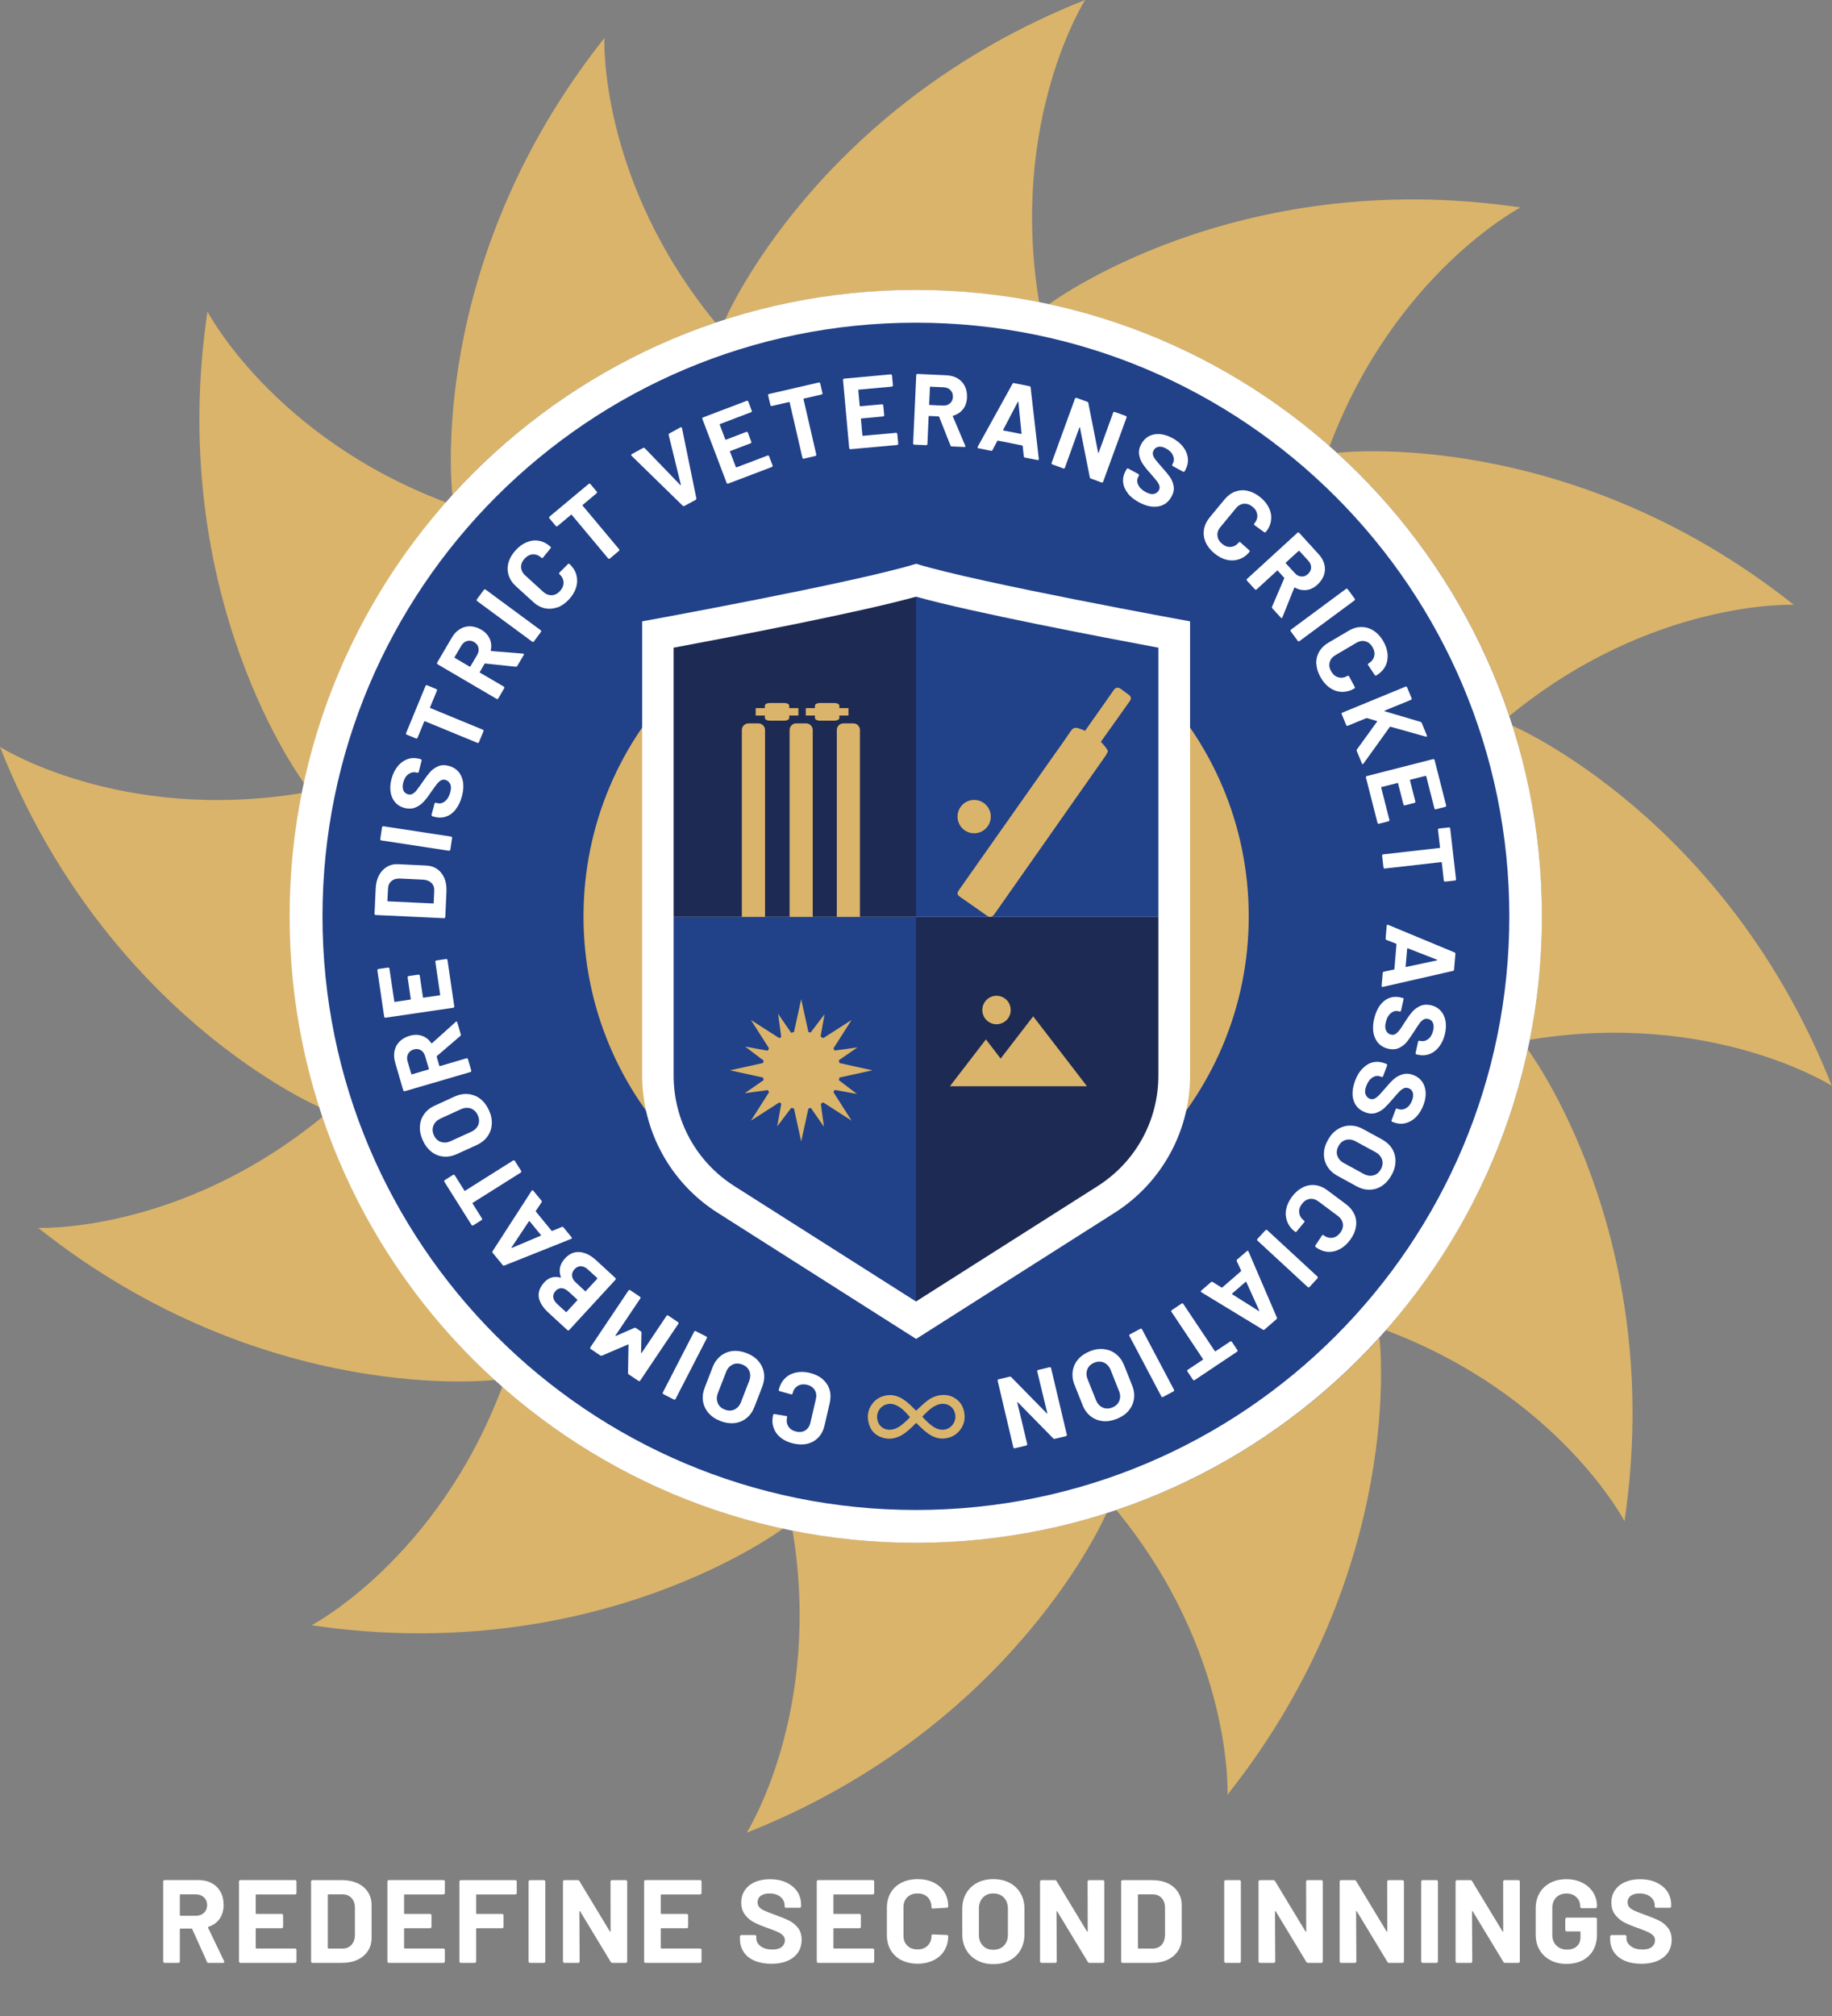
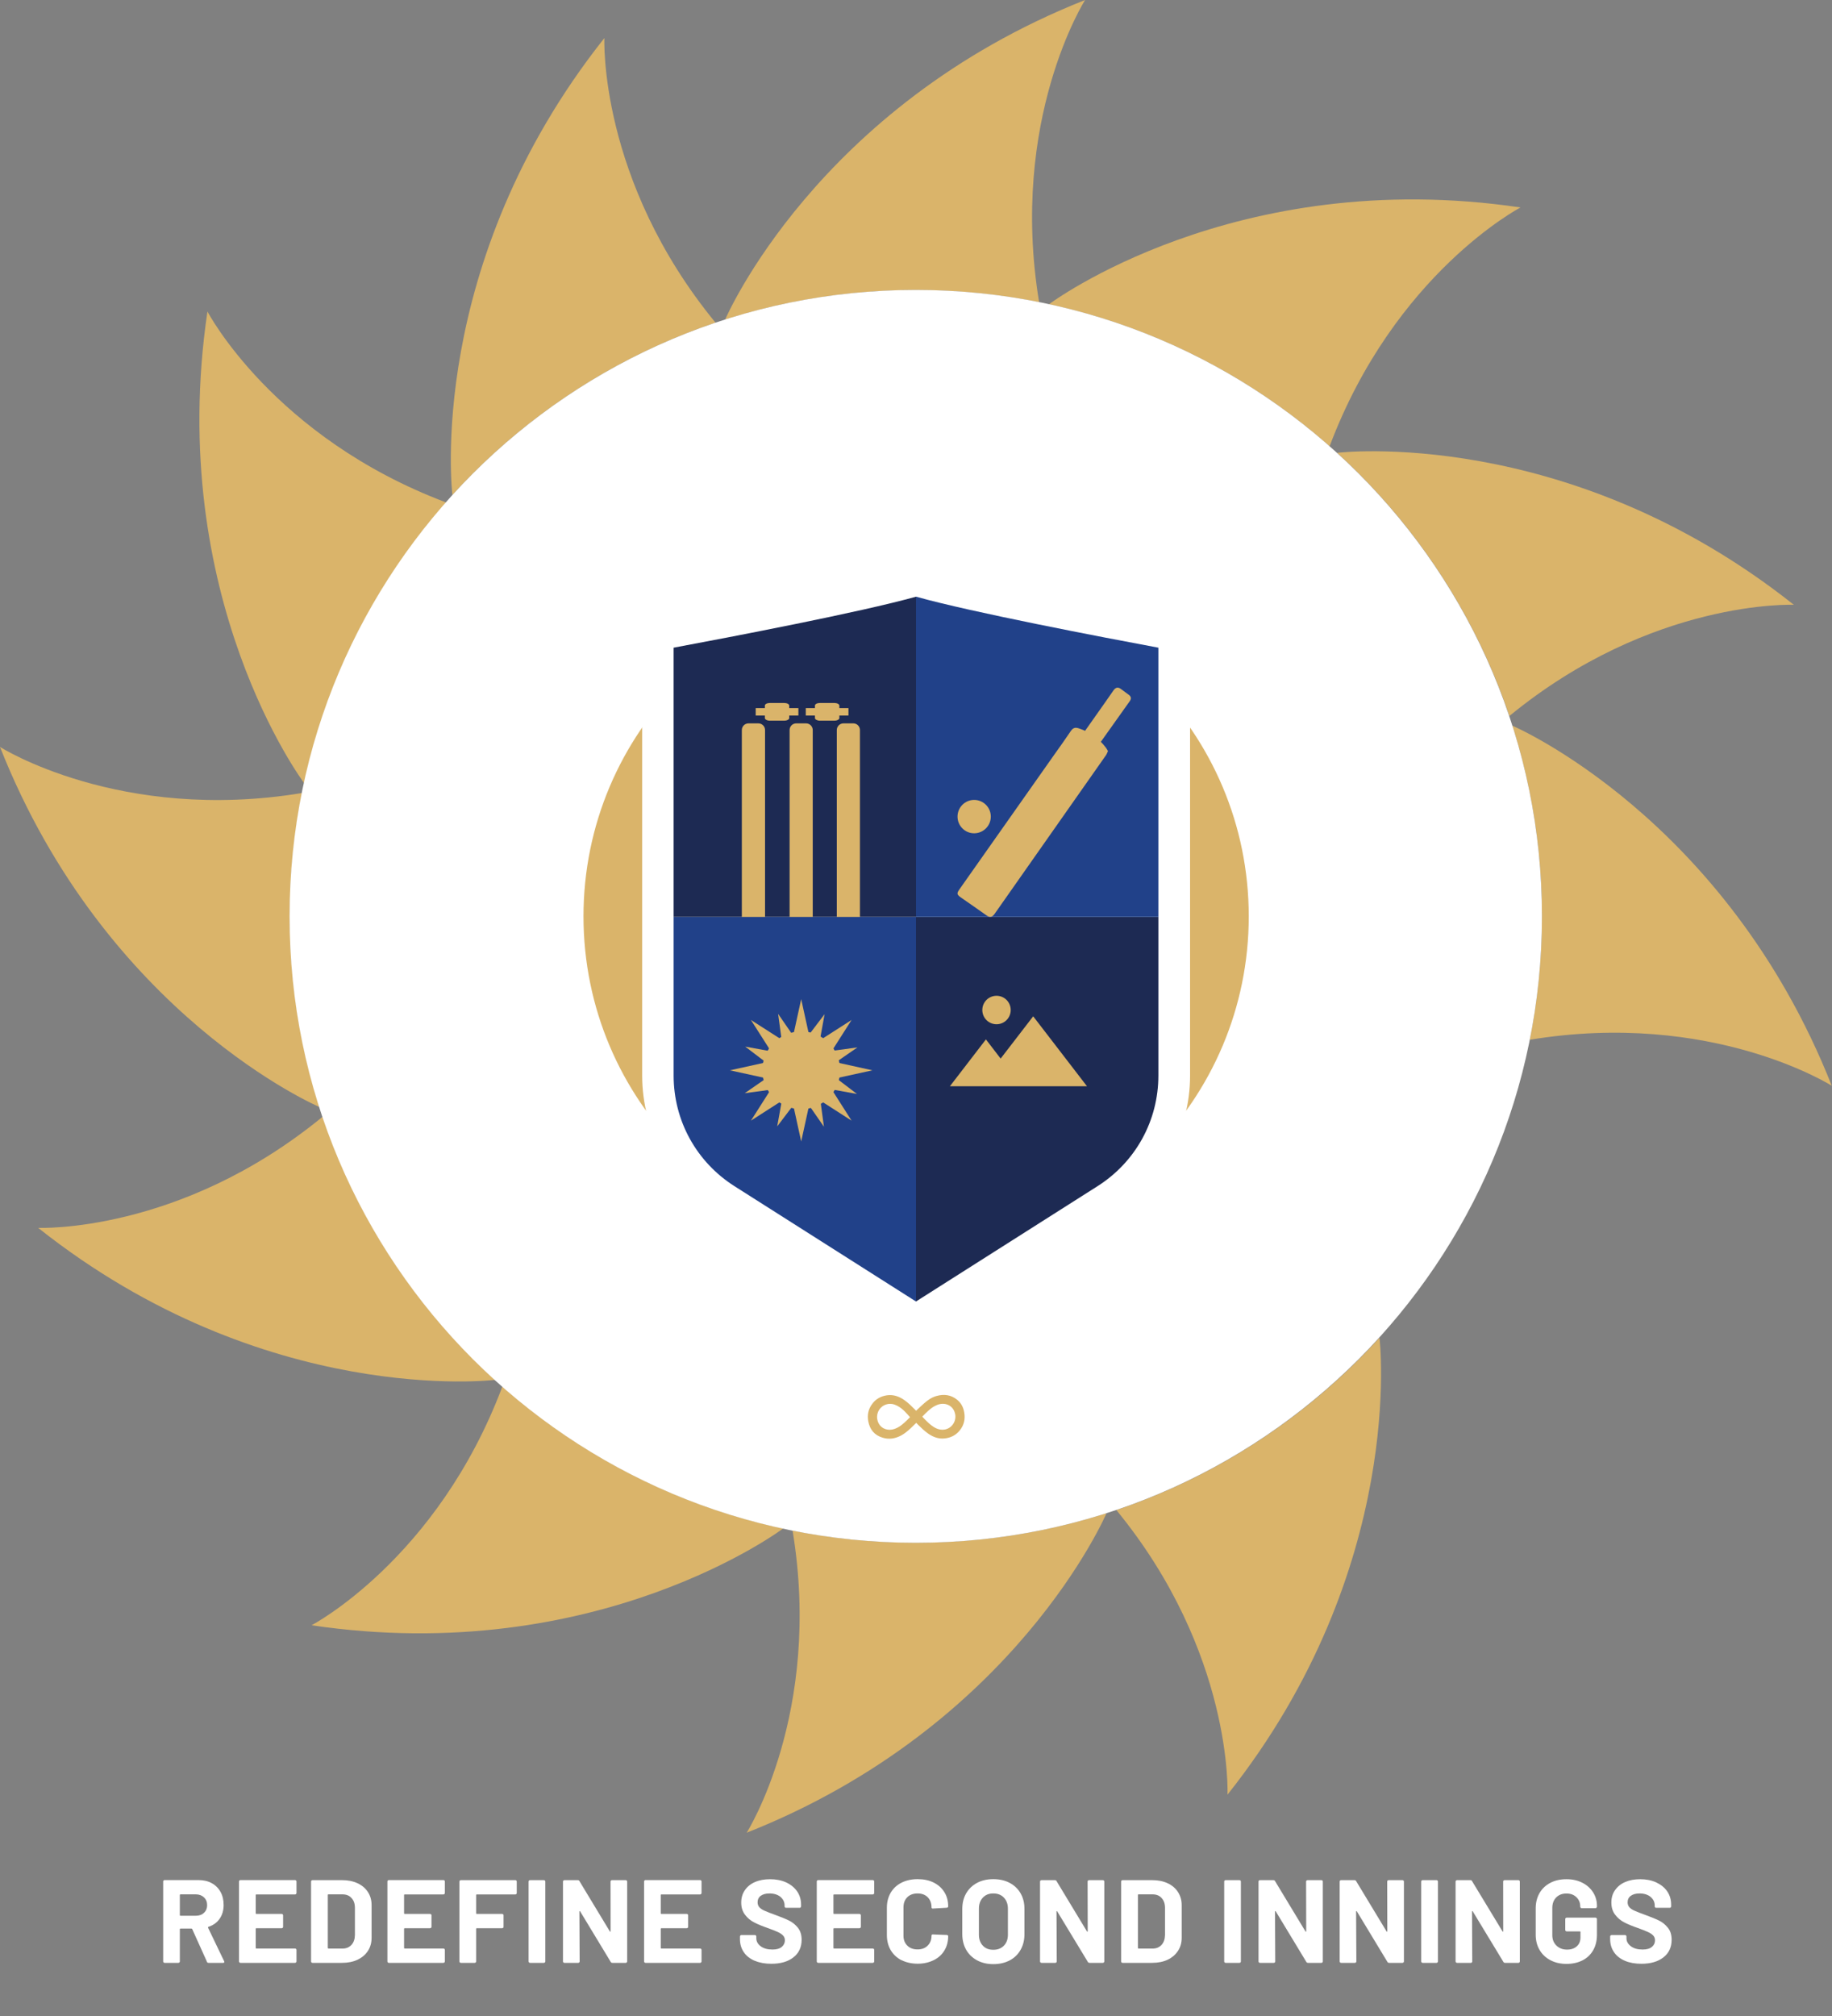
<svg xmlns="http://www.w3.org/2000/svg" width="30" height="33" viewBox="0 0 30 33" fill="none">
  <rect x="0" y="0" width="30" height="33" fill="#808080" stroke="none" />
  <g clip-path="url(#clip0_1030_258)">
    <path d="M4.982 12.814C5.358 11.083 6.171 9.515 7.3 8.232L7.304 8.224C4.472 7.157 3.397 5.099 3.397 5.099C2.703 9.786 4.98 12.818 4.98 12.818L4.982 12.815L4.982 12.814Z" fill="#DAB46A" />
    <path d="M7.416 8.094C8.575 6.823 10.05 5.844 11.717 5.282C9.798 2.943 9.897 0.623 9.897 0.623C6.952 4.334 7.408 8.099 7.408 8.099L7.416 8.094V8.094Z" fill="#DAB46A" />
    <path d="M25.051 17.02C28.036 16.527 29.996 17.773 29.996 17.773C28.254 13.367 24.766 11.879 24.766 11.879C25.08 12.864 25.25 13.912 25.25 15C25.25 15.691 25.181 16.366 25.051 17.019V17.02Z" fill="#DAB46A" />
    <path d="M17.184 4.981C18.915 5.357 20.483 6.169 21.766 7.299L21.774 7.302C22.841 4.471 24.899 3.396 24.899 3.396C20.212 2.702 17.18 4.979 17.18 4.979L17.183 4.98L17.184 4.981Z" fill="#DAB46A" />
    <path d="M21.898 7.412L21.904 7.42C23.176 8.579 24.154 10.054 24.717 11.72C27.055 9.802 29.375 9.9 29.375 9.9C25.664 6.956 21.899 7.412 21.899 7.412H21.898Z" fill="#DAB46A" />
    <path d="M14.996 4.747C15.688 4.747 16.362 4.815 17.015 4.946H17.016C16.523 1.96 17.769 0 17.769 0C13.363 1.743 11.875 5.231 11.875 5.231H11.876C12.86 4.917 13.908 4.747 14.996 4.747H14.996Z" fill="#DAB46A" />
    <path d="M22.582 21.906C21.423 23.177 19.948 24.156 18.281 24.718C20.2 27.057 20.101 29.377 20.101 29.377C23.046 25.666 22.59 21.901 22.59 21.901L22.582 21.906V21.906Z" fill="#DAB46A" />
-     <path d="M25.017 17.185C24.641 18.916 23.828 20.484 22.699 21.768L22.695 21.775C25.527 22.842 26.602 24.9 26.602 24.9C27.296 20.213 25.019 17.181 25.019 17.181L25.018 17.184L25.017 17.185Z" fill="#DAB46A" />
    <path d="M14.999 25.253C14.308 25.253 13.633 25.184 12.98 25.055H12.979C13.472 28.04 12.227 30 12.227 30C16.632 28.258 18.12 24.769 18.12 24.769H18.119C17.135 25.084 16.087 25.253 14.999 25.253H14.999Z" fill="#DAB46A" />
    <path d="M12.817 25.019C11.085 24.643 9.517 23.831 8.234 22.702L8.226 22.698C7.16 25.529 5.102 26.604 5.102 26.604C9.789 27.299 12.821 25.022 12.821 25.022L12.818 25.02L12.817 25.019Z" fill="#DAB46A" />
    <path d="M5.231 18.121C4.917 17.136 4.747 16.088 4.747 15C4.747 14.309 4.815 13.634 4.946 12.981C1.96 13.473 0 12.227 0 12.227C1.743 16.633 5.231 18.121 5.231 18.121Z" fill="#DAB46A" />
    <path d="M8.102 22.588L8.097 22.58C6.825 21.421 5.846 19.946 5.284 18.279C2.945 20.198 0.625 20.099 0.625 20.099C4.337 23.044 8.101 22.588 8.101 22.588H8.102Z" fill="#DAB46A" />
    <path d="M14.996 25.254C20.659 25.254 25.25 20.663 25.25 15C25.25 9.337 20.659 4.746 14.996 4.746C9.333 4.746 4.742 9.337 4.742 15C4.742 20.663 9.333 25.254 14.996 25.254Z" fill="white" />
-     <path d="M14.998 24.717C20.365 24.717 24.716 20.366 24.716 15C24.716 9.633 20.365 5.282 14.998 5.282C9.632 5.282 5.281 9.633 5.281 15C5.281 20.366 9.632 24.717 14.998 24.717Z" fill="#214189" />
    <path d="M13.468 22.573C13.524 22.621 13.562 22.678 13.584 22.745C13.604 22.813 13.605 22.885 13.588 22.963L13.502 23.335C13.484 23.413 13.451 23.477 13.403 23.528C13.356 23.579 13.296 23.614 13.225 23.632C13.153 23.65 13.077 23.648 12.992 23.629C12.909 23.61 12.84 23.578 12.784 23.533C12.728 23.488 12.689 23.433 12.667 23.368C12.645 23.304 12.643 23.234 12.66 23.16C12.662 23.151 12.67 23.146 12.683 23.147L12.874 23.179H12.878C12.889 23.182 12.893 23.189 12.889 23.201C12.876 23.258 12.883 23.307 12.91 23.35C12.937 23.392 12.979 23.42 13.036 23.433C13.094 23.447 13.145 23.441 13.187 23.414C13.229 23.387 13.258 23.346 13.271 23.288L13.361 22.899C13.374 22.843 13.367 22.794 13.34 22.751C13.313 22.709 13.27 22.68 13.212 22.667C13.155 22.654 13.105 22.661 13.062 22.687C13.019 22.713 12.992 22.754 12.979 22.811C12.976 22.822 12.969 22.827 12.955 22.824L12.768 22.772C12.762 22.771 12.758 22.768 12.755 22.764C12.752 22.76 12.752 22.756 12.752 22.752C12.77 22.677 12.802 22.616 12.85 22.567C12.898 22.517 12.957 22.485 13.028 22.468C13.099 22.452 13.175 22.453 13.258 22.472C13.341 22.492 13.411 22.525 13.468 22.572L13.468 22.573Z" fill="white" />
    <path d="M12.421 22.282C12.469 22.338 12.499 22.403 12.51 22.475C12.521 22.547 12.511 22.622 12.482 22.7L12.354 23.03C12.324 23.107 12.281 23.168 12.225 23.213C12.168 23.259 12.102 23.286 12.029 23.295C11.955 23.303 11.877 23.292 11.798 23.261C11.716 23.23 11.651 23.186 11.602 23.129C11.554 23.073 11.524 23.009 11.512 22.937C11.501 22.865 11.51 22.791 11.54 22.715L11.668 22.384C11.697 22.307 11.741 22.245 11.798 22.198C11.856 22.152 11.921 22.124 11.995 22.115C12.069 22.107 12.146 22.118 12.228 22.15C12.308 22.181 12.373 22.225 12.421 22.282H12.421ZM11.997 22.338C11.947 22.361 11.911 22.401 11.889 22.461L11.757 22.801C11.733 22.86 11.733 22.915 11.753 22.965C11.773 23.016 11.812 23.052 11.87 23.074C11.926 23.096 11.979 23.095 12.028 23.072C12.076 23.049 12.113 23.008 12.135 22.948L12.267 22.607C12.29 22.548 12.291 22.493 12.271 22.444C12.251 22.394 12.212 22.358 12.155 22.336C12.098 22.314 12.045 22.314 11.997 22.336V22.338Z" fill="white" />
    <path d="M11.577 21.89C11.578 21.895 11.578 21.9 11.575 21.905L11.062 22.901C11.059 22.905 11.056 22.908 11.05 22.911C11.045 22.912 11.04 22.912 11.035 22.909L10.863 22.821C10.858 22.818 10.855 22.814 10.853 22.809C10.851 22.803 10.851 22.799 10.854 22.794L11.367 21.798C11.37 21.793 11.374 21.79 11.379 21.788C11.385 21.786 11.389 21.786 11.394 21.79L11.566 21.878C11.571 21.88 11.574 21.884 11.577 21.89Z" fill="white" />
    <path d="M9.834 22.19L9.673 22.082C9.669 22.078 9.666 22.075 9.665 22.069C9.663 22.064 9.665 22.059 9.668 22.054L10.292 21.124C10.295 21.119 10.299 21.117 10.305 21.116C10.31 21.114 10.315 21.116 10.32 21.119L10.48 21.227C10.485 21.23 10.487 21.234 10.489 21.239C10.491 21.245 10.489 21.25 10.486 21.254L10.078 21.861C10.078 21.861 10.075 21.867 10.078 21.868C10.079 21.869 10.082 21.869 10.086 21.868L10.386 21.737C10.395 21.732 10.404 21.733 10.412 21.738L10.494 21.793C10.502 21.798 10.506 21.806 10.505 21.817L10.498 22.143C10.498 22.147 10.499 22.149 10.502 22.15C10.504 22.151 10.506 22.15 10.508 22.145L10.914 21.54C10.918 21.535 10.921 21.532 10.927 21.531C10.932 21.529 10.937 21.531 10.942 21.534L11.102 21.642C11.107 21.645 11.11 21.649 11.111 21.655C11.113 21.66 11.111 21.665 11.108 21.67L10.483 22.6C10.48 22.604 10.476 22.607 10.471 22.608C10.465 22.609 10.461 22.608 10.456 22.605L10.295 22.497C10.287 22.491 10.283 22.484 10.284 22.473L10.292 22.014C10.293 22.006 10.291 22.004 10.284 22.008L9.861 22.189C9.851 22.194 9.843 22.193 9.834 22.188V22.19Z" fill="white" />
    <path d="M9.185 20.906C9.144 20.795 9.167 20.693 9.251 20.6C9.324 20.521 9.406 20.487 9.496 20.495C9.586 20.504 9.675 20.549 9.762 20.629L10.078 20.92C10.082 20.924 10.084 20.928 10.084 20.934C10.084 20.939 10.083 20.944 10.079 20.948L9.32 21.772C9.316 21.776 9.312 21.779 9.306 21.779C9.301 21.779 9.296 21.777 9.292 21.773L8.986 21.492C8.793 21.315 8.769 21.148 8.912 20.992C8.987 20.91 9.075 20.885 9.176 20.913C9.183 20.915 9.186 20.913 9.183 20.906H9.185ZM9.278 21.475L9.453 21.285C9.457 21.281 9.457 21.277 9.453 21.273L9.31 21.142C9.272 21.107 9.234 21.089 9.197 21.087C9.159 21.086 9.126 21.101 9.098 21.131C9.069 21.163 9.056 21.198 9.06 21.236C9.065 21.273 9.086 21.31 9.124 21.345L9.266 21.475C9.27 21.479 9.274 21.479 9.278 21.475ZM9.512 20.726C9.474 20.726 9.439 20.743 9.408 20.776C9.378 20.809 9.364 20.845 9.367 20.884C9.371 20.923 9.392 20.959 9.43 20.994L9.581 21.134C9.585 21.138 9.589 21.138 9.593 21.134L9.78 20.932C9.783 20.928 9.783 20.924 9.78 20.92L9.627 20.78C9.589 20.745 9.552 20.728 9.512 20.728V20.726Z" fill="white" />
    <path d="M8.869 19.679L8.775 19.821C8.772 19.826 8.773 19.829 8.775 19.832L9.033 20.147C9.033 20.147 9.039 20.15 9.043 20.149L9.199 20.084C9.21 20.079 9.219 20.081 9.226 20.09L9.36 20.253C9.364 20.258 9.366 20.263 9.365 20.268C9.363 20.273 9.36 20.277 9.352 20.28L8.26 20.715C8.249 20.72 8.24 20.718 8.233 20.709L8.068 20.508C8.061 20.499 8.061 20.49 8.067 20.48L8.705 19.493C8.705 19.493 8.708 19.488 8.71 19.487C8.718 19.48 8.726 19.482 8.733 19.491L8.867 19.654C8.874 19.663 8.874 19.672 8.868 19.682L8.869 19.679ZM8.858 20.216L8.673 19.991C8.669 19.986 8.665 19.986 8.661 19.992L8.376 20.42C8.376 20.42 8.373 20.426 8.374 20.427C8.376 20.428 8.379 20.428 8.382 20.427L8.855 20.227C8.86 20.224 8.862 20.22 8.858 20.216Z" fill="white" />
    <path d="M7.273 19.331C7.275 19.325 7.277 19.322 7.282 19.318L7.419 19.232C7.424 19.229 7.429 19.228 7.434 19.23C7.44 19.231 7.443 19.234 7.447 19.238L7.605 19.489C7.608 19.494 7.612 19.495 7.617 19.491L8.403 18.996C8.408 18.993 8.413 18.992 8.418 18.994C8.424 18.995 8.428 18.998 8.431 19.003L8.534 19.166C8.537 19.171 8.538 19.176 8.536 19.181C8.535 19.187 8.533 19.191 8.528 19.194L7.741 19.689C7.736 19.692 7.736 19.696 7.739 19.701L7.892 19.944C7.896 19.949 7.896 19.954 7.895 19.959C7.893 19.965 7.891 19.969 7.886 19.972L7.749 20.058C7.744 20.061 7.74 20.062 7.734 20.06C7.729 20.059 7.725 20.056 7.722 20.052L7.277 19.345C7.273 19.34 7.273 19.336 7.274 19.33L7.273 19.331Z" fill="white" />
    <path d="M8.053 18.402C8.049 18.476 8.025 18.543 7.982 18.603C7.94 18.663 7.88 18.709 7.805 18.744L7.482 18.891C7.408 18.925 7.334 18.939 7.262 18.932C7.19 18.925 7.124 18.899 7.065 18.854C7.007 18.808 6.959 18.746 6.924 18.668C6.888 18.589 6.871 18.512 6.876 18.438C6.88 18.363 6.903 18.297 6.946 18.237C6.988 18.177 7.046 18.131 7.12 18.098L7.443 17.95C7.518 17.916 7.593 17.902 7.666 17.909C7.74 17.916 7.806 17.942 7.865 17.986C7.923 18.032 7.971 18.094 8.007 18.174C8.043 18.252 8.058 18.328 8.053 18.403V18.402ZM7.71 18.145C7.659 18.127 7.605 18.131 7.546 18.158L7.215 18.309C7.157 18.336 7.118 18.374 7.098 18.424C7.077 18.474 7.08 18.528 7.105 18.583C7.13 18.639 7.169 18.675 7.22 18.692C7.271 18.709 7.326 18.705 7.383 18.678L7.715 18.527C7.773 18.5 7.812 18.462 7.832 18.413C7.851 18.362 7.849 18.311 7.824 18.255C7.799 18.2 7.76 18.163 7.71 18.145V18.145Z" fill="white" />
    <path d="M7.538 16.958L7.155 17.286C7.155 17.286 7.151 17.293 7.151 17.297L7.194 17.445C7.196 17.451 7.199 17.452 7.205 17.451L7.639 17.323C7.644 17.322 7.649 17.323 7.654 17.325C7.658 17.327 7.661 17.332 7.663 17.337L7.717 17.523C7.719 17.529 7.718 17.534 7.716 17.538C7.713 17.543 7.709 17.546 7.704 17.548L6.629 17.862C6.623 17.863 6.619 17.863 6.614 17.86C6.609 17.858 6.606 17.854 6.604 17.849L6.471 17.394C6.452 17.326 6.448 17.262 6.46 17.203C6.473 17.143 6.5 17.092 6.543 17.049C6.586 17.006 6.641 16.975 6.708 16.955C6.78 16.934 6.847 16.934 6.909 16.955C6.971 16.976 7.022 17.016 7.062 17.074C7.066 17.079 7.07 17.08 7.075 17.076L7.462 16.728C7.462 16.728 7.468 16.723 7.47 16.722C7.479 16.719 7.484 16.724 7.488 16.735L7.545 16.931C7.549 16.941 7.545 16.951 7.538 16.958V16.958ZM6.746 17.586L7.017 17.506C7.023 17.505 7.024 17.501 7.023 17.496L6.962 17.288C6.948 17.243 6.925 17.211 6.89 17.19C6.856 17.17 6.817 17.166 6.775 17.179C6.732 17.191 6.702 17.215 6.683 17.251C6.664 17.288 6.661 17.327 6.674 17.372L6.735 17.581C6.737 17.586 6.74 17.588 6.746 17.586Z" fill="white" />
-     <path d="M6.37 15.842C6.374 15.845 6.377 15.85 6.377 15.855L6.457 16.393C6.457 16.398 6.46 16.401 6.466 16.4L6.72 16.362C6.725 16.362 6.728 16.358 6.727 16.353L6.675 16C6.674 15.995 6.675 15.99 6.679 15.985C6.682 15.981 6.687 15.978 6.692 15.977L6.851 15.954C6.857 15.954 6.862 15.954 6.866 15.958C6.871 15.962 6.873 15.966 6.874 15.971L6.926 16.324C6.926 16.329 6.93 16.332 6.935 16.331L7.201 16.292C7.206 16.292 7.209 16.288 7.208 16.282L7.129 15.745C7.128 15.739 7.129 15.735 7.133 15.73C7.136 15.725 7.141 15.723 7.146 15.722L7.305 15.698C7.311 15.698 7.315 15.698 7.32 15.702C7.325 15.706 7.327 15.71 7.328 15.716L7.439 16.473C7.44 16.479 7.439 16.484 7.435 16.488C7.432 16.493 7.427 16.495 7.422 16.496L6.314 16.659C6.308 16.659 6.304 16.659 6.299 16.655C6.294 16.651 6.292 16.647 6.291 16.642L6.18 15.884C6.179 15.879 6.18 15.874 6.184 15.869C6.187 15.865 6.192 15.862 6.197 15.861L6.356 15.838C6.362 15.838 6.366 15.838 6.371 15.842H6.37Z" fill="white" />
+     <path d="M6.37 15.842C6.374 15.845 6.377 15.85 6.377 15.855L6.457 16.393L6.72 16.362C6.725 16.362 6.728 16.358 6.727 16.353L6.675 16C6.674 15.995 6.675 15.99 6.679 15.985C6.682 15.981 6.687 15.978 6.692 15.977L6.851 15.954C6.857 15.954 6.862 15.954 6.866 15.958C6.871 15.962 6.873 15.966 6.874 15.971L6.926 16.324C6.926 16.329 6.93 16.332 6.935 16.331L7.201 16.292C7.206 16.292 7.209 16.288 7.208 16.282L7.129 15.745C7.128 15.739 7.129 15.735 7.133 15.73C7.136 15.725 7.141 15.723 7.146 15.722L7.305 15.698C7.311 15.698 7.315 15.698 7.32 15.702C7.325 15.706 7.327 15.71 7.328 15.716L7.439 16.473C7.44 16.479 7.439 16.484 7.435 16.488C7.432 16.493 7.427 16.495 7.422 16.496L6.314 16.659C6.308 16.659 6.304 16.659 6.299 16.655C6.294 16.651 6.292 16.647 6.291 16.642L6.18 15.884C6.179 15.879 6.18 15.874 6.184 15.869C6.187 15.865 6.192 15.862 6.197 15.861L6.356 15.838C6.362 15.838 6.366 15.838 6.371 15.842H6.37Z" fill="white" />
    <path d="M7.285 15.025C7.281 15.029 7.277 15.031 7.271 15.03L6.152 14.978C6.147 14.978 6.142 14.975 6.138 14.971C6.134 14.967 6.133 14.963 6.133 14.957L6.152 14.544C6.156 14.461 6.174 14.389 6.206 14.328C6.239 14.267 6.282 14.221 6.337 14.189C6.391 14.157 6.453 14.142 6.523 14.146L6.98 14.168C7.05 14.171 7.11 14.191 7.161 14.227C7.213 14.264 7.251 14.314 7.278 14.377C7.304 14.441 7.315 14.515 7.311 14.597L7.292 15.011C7.292 15.016 7.289 15.021 7.285 15.025V15.025ZM7.102 14.78L7.111 14.58C7.114 14.529 7.099 14.487 7.066 14.454C7.033 14.421 6.988 14.403 6.931 14.399L6.55 14.381C6.493 14.379 6.446 14.392 6.411 14.422C6.375 14.452 6.356 14.493 6.354 14.547L6.344 14.746C6.344 14.751 6.347 14.754 6.352 14.754L7.093 14.789C7.099 14.789 7.102 14.787 7.102 14.781V14.78Z" fill="white" />
    <path d="M7.366 13.922C7.361 13.925 7.357 13.927 7.351 13.926L6.244 13.757C6.239 13.757 6.235 13.754 6.231 13.749C6.228 13.745 6.226 13.74 6.227 13.734L6.256 13.542C6.257 13.537 6.259 13.532 6.264 13.529C6.268 13.526 6.273 13.524 6.278 13.525L7.386 13.694C7.391 13.695 7.396 13.697 7.399 13.702C7.402 13.707 7.404 13.712 7.403 13.717L7.374 13.909C7.373 13.915 7.371 13.919 7.366 13.922Z" fill="white" />
    <path d="M7.464 13.248C7.42 13.305 7.368 13.344 7.308 13.365C7.248 13.387 7.184 13.389 7.117 13.371L7.082 13.362C7.077 13.361 7.073 13.357 7.07 13.353C7.067 13.348 7.067 13.343 7.067 13.338L7.115 13.155C7.117 13.15 7.12 13.146 7.124 13.143C7.129 13.14 7.134 13.14 7.139 13.141L7.164 13.147C7.207 13.158 7.247 13.148 7.287 13.116C7.327 13.084 7.356 13.035 7.374 12.967C7.389 12.911 7.388 12.865 7.371 12.831C7.353 12.796 7.327 12.775 7.292 12.766C7.266 12.759 7.243 12.762 7.221 12.774C7.199 12.787 7.177 12.806 7.156 12.832C7.135 12.857 7.104 12.9 7.064 12.958C7.021 13.023 6.98 13.077 6.941 13.12C6.903 13.163 6.857 13.195 6.803 13.218C6.75 13.24 6.691 13.242 6.625 13.226C6.561 13.209 6.509 13.178 6.47 13.132C6.431 13.086 6.406 13.031 6.396 12.965C6.386 12.899 6.39 12.828 6.411 12.751C6.432 12.669 6.466 12.601 6.511 12.545C6.556 12.489 6.61 12.449 6.671 12.427C6.732 12.405 6.797 12.403 6.865 12.42L6.889 12.427C6.895 12.428 6.899 12.431 6.902 12.436C6.905 12.441 6.905 12.446 6.904 12.451L6.857 12.635C6.855 12.64 6.852 12.644 6.847 12.648C6.842 12.65 6.838 12.651 6.832 12.649L6.82 12.646C6.775 12.634 6.732 12.643 6.69 12.671C6.649 12.7 6.62 12.746 6.603 12.81C6.59 12.861 6.591 12.903 6.605 12.937C6.619 12.97 6.645 12.992 6.682 13.002C6.708 13.009 6.734 13.007 6.755 12.995C6.778 12.984 6.801 12.963 6.824 12.934C6.846 12.905 6.879 12.86 6.922 12.798C6.969 12.729 7.009 12.676 7.042 12.638C7.075 12.601 7.117 12.57 7.168 12.546C7.22 12.522 7.279 12.519 7.346 12.536C7.447 12.562 7.516 12.62 7.555 12.709C7.595 12.798 7.598 12.905 7.565 13.031C7.543 13.117 7.509 13.188 7.465 13.245L7.464 13.248Z" fill="white" />
    <path d="M6.978 11.217C6.983 11.214 6.989 11.214 6.993 11.217L7.144 11.279C7.149 11.281 7.152 11.284 7.155 11.29C7.157 11.295 7.157 11.3 7.155 11.305L7.042 11.579C7.04 11.584 7.042 11.588 7.047 11.59L7.906 11.944C7.912 11.946 7.915 11.949 7.917 11.955C7.919 11.96 7.919 11.965 7.917 11.97L7.843 12.149C7.841 12.154 7.838 12.158 7.833 12.16C7.828 12.163 7.822 12.163 7.818 12.16L6.958 11.806C6.953 11.804 6.949 11.806 6.947 11.811L6.837 12.077C6.835 12.083 6.832 12.086 6.826 12.088C6.821 12.091 6.816 12.091 6.812 12.088L6.661 12.026C6.656 12.024 6.653 12.021 6.65 12.015C6.648 12.01 6.648 12.005 6.65 12L6.968 11.228C6.971 11.223 6.974 11.219 6.979 11.217H6.978Z" fill="white" />
    <path d="M8.446 10.914L7.945 10.861C7.94 10.861 7.936 10.863 7.934 10.867L7.857 11C7.853 11.005 7.855 11.008 7.86 11.011L8.25 11.239C8.255 11.243 8.258 11.247 8.259 11.251C8.261 11.257 8.259 11.261 8.257 11.266L8.159 11.433C8.156 11.438 8.152 11.441 8.147 11.443C8.142 11.444 8.137 11.443 8.132 11.44L7.166 10.874C7.162 10.87 7.158 10.867 7.157 10.861C7.155 10.856 7.157 10.851 7.159 10.846L7.399 10.437C7.435 10.376 7.478 10.33 7.531 10.298C7.582 10.266 7.639 10.251 7.699 10.252C7.759 10.254 7.82 10.272 7.88 10.307C7.945 10.345 7.991 10.394 8.018 10.454C8.045 10.513 8.052 10.578 8.036 10.646C8.035 10.653 8.038 10.656 8.044 10.657L8.563 10.699C8.567 10.699 8.571 10.7 8.573 10.701C8.581 10.706 8.581 10.713 8.575 10.724L8.472 10.899C8.467 10.909 8.458 10.913 8.448 10.912L8.446 10.914ZM7.447 10.769L7.691 10.912C7.696 10.915 7.7 10.914 7.703 10.909L7.813 10.722C7.836 10.682 7.843 10.642 7.835 10.602C7.826 10.563 7.802 10.533 7.764 10.51C7.726 10.487 7.687 10.482 7.648 10.493C7.609 10.504 7.578 10.53 7.554 10.57L7.444 10.757C7.441 10.762 7.443 10.765 7.448 10.768L7.447 10.769Z" fill="white" />
    <path d="M8.73 10.508C8.724 10.508 8.719 10.508 8.715 10.504L7.813 9.839C7.808 9.836 7.806 9.832 7.805 9.826C7.804 9.821 7.805 9.816 7.809 9.811L7.924 9.655C7.927 9.651 7.932 9.648 7.937 9.647C7.943 9.647 7.948 9.647 7.952 9.651L8.854 10.316C8.859 10.319 8.861 10.324 8.862 10.329C8.863 10.335 8.862 10.339 8.858 10.344L8.743 10.5C8.74 10.505 8.735 10.507 8.73 10.508Z" fill="white" />
    <path d="M9.129 9.94C9.06 9.966 8.991 9.971 8.923 9.957C8.854 9.942 8.79 9.908 8.732 9.854L8.449 9.597C8.39 9.543 8.35 9.483 8.329 9.415C8.308 9.348 8.307 9.28 8.327 9.209C8.346 9.139 8.385 9.072 8.443 9.008C8.5 8.945 8.562 8.901 8.629 8.874C8.696 8.847 8.763 8.84 8.83 8.853C8.896 8.865 8.958 8.898 9.015 8.949C9.022 8.956 9.022 8.964 9.015 8.976L8.892 9.127L8.89 9.13C8.883 9.137 8.874 9.137 8.866 9.13C8.823 9.09 8.776 9.072 8.725 9.075C8.675 9.077 8.631 9.101 8.591 9.144C8.551 9.188 8.531 9.235 8.533 9.285C8.536 9.336 8.558 9.381 8.602 9.42L8.897 9.689C8.939 9.727 8.986 9.745 9.036 9.743C9.087 9.741 9.132 9.717 9.172 9.673C9.211 9.63 9.23 9.583 9.228 9.533C9.227 9.483 9.204 9.438 9.162 9.399C9.153 9.391 9.153 9.382 9.162 9.372L9.299 9.235C9.303 9.231 9.307 9.228 9.312 9.227C9.318 9.227 9.322 9.227 9.325 9.231C9.381 9.283 9.419 9.341 9.438 9.408C9.456 9.473 9.456 9.542 9.436 9.611C9.416 9.68 9.377 9.746 9.32 9.809C9.262 9.872 9.199 9.917 9.13 9.943L9.129 9.94Z" fill="white" />
    <path d="M9.654 7.916C9.66 7.916 9.664 7.919 9.668 7.923L9.772 8.047C9.776 8.051 9.776 8.057 9.776 8.062C9.776 8.067 9.773 8.072 9.769 8.075L9.542 8.265C9.538 8.269 9.538 8.272 9.541 8.277L10.138 8.99C10.142 8.995 10.142 8.999 10.142 9.005C10.142 9.01 10.139 9.015 10.135 9.018L9.986 9.143C9.983 9.147 9.977 9.147 9.972 9.147C9.966 9.147 9.961 9.144 9.958 9.14L9.362 8.427C9.358 8.423 9.355 8.423 9.35 8.427L9.129 8.612C9.125 8.615 9.12 8.616 9.114 8.616C9.109 8.616 9.104 8.613 9.101 8.609L8.997 8.485C8.994 8.48 8.992 8.475 8.992 8.47C8.992 8.464 8.995 8.46 8.999 8.456L9.64 7.921C9.644 7.917 9.65 7.917 9.655 7.917L9.654 7.916Z" fill="white" />
    <path d="M11.182 8.28L10.343 7.462L10.339 7.457C10.333 7.447 10.336 7.44 10.346 7.433L10.53 7.333C10.541 7.328 10.55 7.328 10.558 7.336L11.14 7.939C11.14 7.939 11.145 7.942 11.147 7.94C11.149 7.939 11.149 7.937 11.149 7.933L10.95 7.12C10.948 7.109 10.952 7.1 10.963 7.094L11.142 6.996C11.147 6.993 11.153 6.992 11.158 6.995C11.163 6.997 11.166 7.002 11.168 7.008L11.403 8.156C11.405 8.167 11.401 8.176 11.392 8.182L11.208 8.282C11.199 8.287 11.19 8.286 11.182 8.278V8.28Z" fill="white" />
    <path d="M12.309 6.738C12.307 6.743 12.303 6.747 12.298 6.748L11.791 6.941C11.785 6.943 11.784 6.947 11.786 6.952L11.877 7.192C11.879 7.197 11.882 7.199 11.888 7.197L12.221 7.07C12.226 7.068 12.231 7.068 12.236 7.07C12.24 7.072 12.244 7.076 12.246 7.081L12.303 7.231C12.305 7.236 12.305 7.241 12.303 7.246C12.302 7.251 12.297 7.255 12.292 7.256L11.959 7.383C11.954 7.385 11.952 7.389 11.954 7.394L12.05 7.645C12.052 7.65 12.055 7.652 12.061 7.65L12.569 7.457C12.574 7.455 12.579 7.455 12.584 7.457C12.588 7.458 12.592 7.463 12.594 7.468L12.651 7.618C12.652 7.624 12.652 7.628 12.651 7.634C12.649 7.639 12.645 7.642 12.64 7.644L11.925 7.916C11.919 7.918 11.914 7.918 11.91 7.916C11.905 7.914 11.901 7.91 11.899 7.905L11.502 6.858C11.499 6.853 11.5 6.848 11.502 6.843C11.504 6.839 11.508 6.835 11.512 6.833L12.228 6.561C12.233 6.56 12.238 6.56 12.243 6.561C12.247 6.563 12.251 6.567 12.253 6.572L12.31 6.723C12.312 6.728 12.312 6.733 12.31 6.738H12.309Z" fill="white" />
    <path d="M13.423 6.263C13.427 6.267 13.43 6.271 13.431 6.276L13.468 6.434C13.47 6.44 13.468 6.444 13.466 6.449C13.463 6.454 13.459 6.457 13.453 6.458L13.164 6.524C13.159 6.526 13.156 6.529 13.158 6.535L13.367 7.44C13.368 7.446 13.367 7.45 13.365 7.455C13.362 7.46 13.358 7.463 13.352 7.464L13.163 7.508C13.158 7.509 13.153 7.508 13.148 7.505C13.144 7.502 13.14 7.498 13.14 7.493L12.931 6.587C12.929 6.582 12.926 6.58 12.92 6.581L12.639 6.646C12.634 6.647 12.629 6.646 12.624 6.643C12.62 6.64 12.616 6.636 12.616 6.631L12.579 6.473C12.577 6.467 12.579 6.462 12.581 6.458C12.584 6.453 12.588 6.451 12.594 6.449L13.408 6.261C13.413 6.26 13.418 6.261 13.423 6.263Z" fill="white" />
    <path d="M14.617 6.321C14.613 6.325 14.609 6.328 14.604 6.329L14.062 6.378C14.057 6.378 14.055 6.382 14.055 6.387L14.078 6.643C14.078 6.648 14.081 6.651 14.087 6.65L14.442 6.618C14.447 6.618 14.452 6.618 14.457 6.622C14.461 6.626 14.463 6.63 14.464 6.636L14.479 6.795C14.479 6.801 14.478 6.806 14.474 6.81C14.471 6.815 14.466 6.817 14.46 6.817L14.106 6.85C14.1 6.85 14.098 6.853 14.098 6.859L14.122 7.126C14.122 7.132 14.125 7.134 14.131 7.134L14.672 7.085C14.678 7.085 14.682 7.085 14.687 7.089C14.691 7.093 14.693 7.097 14.694 7.103L14.709 7.262C14.709 7.268 14.708 7.273 14.704 7.277C14.701 7.281 14.696 7.283 14.691 7.284L13.928 7.353C13.923 7.353 13.918 7.353 13.914 7.349C13.91 7.345 13.907 7.341 13.906 7.335L13.805 6.22C13.805 6.214 13.806 6.209 13.809 6.205C13.812 6.201 13.817 6.198 13.823 6.198L14.585 6.128C14.591 6.128 14.595 6.129 14.6 6.133C14.604 6.136 14.606 6.14 14.607 6.146L14.622 6.306C14.622 6.311 14.621 6.316 14.617 6.321V6.321Z" fill="white" />
    <path d="M15.564 7.291L15.379 6.823C15.376 6.818 15.373 6.816 15.369 6.816L15.216 6.809C15.21 6.809 15.207 6.811 15.207 6.817L15.187 7.269C15.187 7.274 15.184 7.279 15.18 7.283C15.176 7.287 15.172 7.288 15.166 7.287L14.973 7.279C14.967 7.279 14.963 7.276 14.959 7.273C14.955 7.269 14.953 7.264 14.953 7.258L15.004 6.14C15.004 6.134 15.006 6.129 15.01 6.125C15.014 6.122 15.019 6.12 15.024 6.121L15.498 6.143C15.568 6.146 15.63 6.163 15.682 6.194C15.734 6.226 15.774 6.268 15.8 6.322C15.827 6.376 15.838 6.438 15.835 6.508C15.832 6.583 15.81 6.647 15.77 6.698C15.73 6.75 15.676 6.785 15.608 6.805C15.603 6.806 15.601 6.81 15.603 6.816L15.806 7.295C15.809 7.299 15.809 7.302 15.809 7.305C15.809 7.313 15.803 7.318 15.791 7.317L15.587 7.308C15.576 7.308 15.568 7.302 15.564 7.292V7.291ZM15.228 6.338L15.216 6.621C15.216 6.626 15.218 6.629 15.223 6.629L15.441 6.639C15.487 6.642 15.525 6.629 15.556 6.603C15.586 6.578 15.603 6.542 15.604 6.498C15.607 6.454 15.593 6.417 15.565 6.387C15.537 6.357 15.5 6.342 15.454 6.34L15.237 6.33C15.231 6.33 15.228 6.332 15.228 6.338Z" fill="white" />
    <path d="M16.765 7.469L16.747 7.3C16.746 7.295 16.743 7.293 16.74 7.292L16.341 7.213C16.341 7.213 16.334 7.214 16.331 7.218L16.253 7.367C16.247 7.377 16.239 7.381 16.229 7.379L16.023 7.338C16.016 7.337 16.012 7.334 16.009 7.33C16.007 7.325 16.008 7.32 16.011 7.312L16.58 6.283C16.585 6.273 16.593 6.269 16.604 6.271L16.859 6.322C16.87 6.324 16.876 6.331 16.877 6.342L17.011 7.511C17.011 7.511 17.011 7.516 17.011 7.519C17.008 7.529 17.002 7.533 16.989 7.53L16.782 7.49C16.771 7.487 16.766 7.481 16.765 7.469ZM16.433 7.047L16.719 7.103C16.725 7.105 16.728 7.102 16.728 7.095L16.677 6.583C16.677 6.578 16.675 6.576 16.673 6.576C16.671 6.576 16.668 6.578 16.666 6.581L16.428 7.035C16.425 7.041 16.427 7.045 16.432 7.046L16.433 7.047Z" fill="white" />
    <path d="M18.24 6.743C18.245 6.74 18.25 6.74 18.255 6.743L18.436 6.809C18.442 6.811 18.445 6.815 18.448 6.82C18.45 6.824 18.45 6.83 18.448 6.834L18.064 7.887C18.063 7.892 18.059 7.895 18.054 7.898C18.049 7.9 18.044 7.9 18.038 7.898L17.863 7.833C17.853 7.83 17.846 7.823 17.846 7.813L17.685 7C17.685 7 17.683 6.994 17.68 6.994C17.678 6.994 17.677 6.995 17.675 6.999L17.438 7.657C17.437 7.663 17.433 7.666 17.428 7.668C17.423 7.67 17.418 7.67 17.413 7.668L17.232 7.602C17.226 7.6 17.223 7.596 17.221 7.591C17.218 7.587 17.218 7.581 17.221 7.576L17.604 6.524C17.605 6.519 17.609 6.516 17.614 6.513C17.619 6.511 17.624 6.511 17.63 6.513L17.805 6.577C17.815 6.581 17.822 6.588 17.822 6.598L17.982 7.407C17.982 7.407 17.984 7.413 17.987 7.413C17.989 7.413 17.991 7.412 17.992 7.408L18.229 6.754C18.23 6.748 18.234 6.745 18.239 6.743H18.24Z" fill="white" />
    <path d="M18.47 8.076C18.425 8.019 18.399 7.96 18.392 7.896C18.385 7.833 18.399 7.771 18.432 7.71L18.45 7.678C18.452 7.673 18.456 7.67 18.461 7.668C18.467 7.667 18.472 7.667 18.476 7.67L18.642 7.76C18.647 7.762 18.65 7.766 18.652 7.772C18.653 7.777 18.653 7.782 18.65 7.786L18.639 7.808C18.617 7.848 18.617 7.89 18.639 7.936C18.66 7.982 18.701 8.022 18.762 8.055C18.814 8.083 18.858 8.093 18.895 8.085C18.932 8.077 18.96 8.057 18.977 8.025C18.989 8.001 18.993 7.978 18.986 7.953C18.979 7.928 18.965 7.902 18.945 7.876C18.924 7.849 18.891 7.809 18.845 7.757C18.791 7.699 18.749 7.646 18.716 7.598C18.683 7.551 18.663 7.498 18.654 7.442C18.645 7.385 18.657 7.327 18.689 7.268C18.72 7.21 18.763 7.167 18.816 7.139C18.87 7.112 18.93 7.101 18.996 7.106C19.062 7.112 19.13 7.134 19.2 7.171C19.273 7.211 19.332 7.26 19.376 7.317C19.42 7.374 19.445 7.435 19.452 7.5C19.459 7.565 19.445 7.628 19.412 7.691L19.4 7.713C19.398 7.717 19.394 7.721 19.388 7.722C19.383 7.724 19.378 7.723 19.373 7.721L19.206 7.63C19.201 7.627 19.198 7.623 19.196 7.618C19.195 7.612 19.196 7.608 19.198 7.603L19.204 7.591C19.226 7.551 19.229 7.507 19.21 7.46C19.192 7.413 19.154 7.374 19.096 7.342C19.051 7.317 19.009 7.308 18.973 7.313C18.937 7.319 18.91 7.338 18.891 7.373C18.878 7.397 18.874 7.421 18.881 7.446C18.887 7.471 18.901 7.498 18.924 7.527C18.946 7.556 18.982 7.598 19.033 7.655C19.088 7.717 19.13 7.769 19.159 7.809C19.188 7.85 19.207 7.898 19.218 7.953C19.229 8.009 19.218 8.067 19.185 8.128C19.135 8.22 19.062 8.274 18.967 8.29C18.871 8.307 18.766 8.284 18.651 8.222C18.573 8.18 18.512 8.131 18.467 8.075L18.47 8.076Z" fill="white" />
    <path d="M19.742 8.872C19.713 8.805 19.704 8.737 19.716 8.667C19.727 8.598 19.758 8.532 19.808 8.471L20.052 8.176C20.103 8.115 20.161 8.072 20.227 8.047C20.293 8.023 20.362 8.018 20.433 8.035C20.504 8.051 20.573 8.086 20.64 8.141C20.706 8.195 20.753 8.254 20.783 8.32C20.813 8.386 20.823 8.452 20.814 8.52C20.805 8.587 20.776 8.651 20.728 8.709C20.722 8.717 20.713 8.717 20.701 8.711L20.544 8.597L20.542 8.594C20.533 8.587 20.533 8.579 20.54 8.57C20.577 8.525 20.594 8.478 20.588 8.427C20.583 8.377 20.558 8.333 20.513 8.297C20.467 8.259 20.419 8.242 20.369 8.246C20.319 8.251 20.275 8.275 20.238 8.321L19.984 8.629C19.947 8.673 19.931 8.72 19.937 8.771C19.942 8.821 19.968 8.865 20.014 8.903C20.059 8.94 20.106 8.957 20.156 8.952C20.206 8.948 20.25 8.923 20.286 8.879C20.294 8.87 20.303 8.869 20.313 8.878L20.457 9.008C20.461 9.011 20.464 9.016 20.465 9.021C20.466 9.025 20.465 9.03 20.462 9.033C20.413 9.092 20.357 9.133 20.292 9.154C20.227 9.176 20.16 9.18 20.089 9.163C20.018 9.147 19.951 9.111 19.885 9.057C19.819 9.002 19.771 8.941 19.742 8.874V8.872Z" fill="white" />
    <path d="M20.831 9.93L21.03 9.467C21.032 9.463 21.032 9.459 21.028 9.456L20.924 9.342C20.92 9.338 20.916 9.338 20.912 9.342L20.579 9.647C20.575 9.651 20.57 9.653 20.564 9.653C20.559 9.653 20.554 9.651 20.55 9.647L20.419 9.504C20.416 9.5 20.414 9.495 20.414 9.49C20.414 9.485 20.416 9.48 20.42 9.477L21.246 8.721C21.25 8.717 21.255 8.715 21.26 8.715C21.266 8.715 21.27 8.717 21.274 8.721L21.593 9.071C21.641 9.123 21.672 9.178 21.687 9.238C21.702 9.296 21.7 9.354 21.681 9.412C21.661 9.47 21.626 9.522 21.575 9.569C21.52 9.62 21.459 9.65 21.395 9.658C21.331 9.665 21.267 9.653 21.205 9.618C21.2 9.616 21.196 9.617 21.194 9.622L21 10.105C20.999 10.11 20.997 10.113 20.995 10.114C20.989 10.121 20.981 10.119 20.974 10.11L20.836 9.959C20.828 9.951 20.826 9.942 20.831 9.932V9.93ZM21.266 9.018L21.056 9.209C21.053 9.213 21.053 9.217 21.056 9.221L21.203 9.381C21.234 9.416 21.27 9.434 21.31 9.437C21.35 9.44 21.387 9.427 21.419 9.396C21.451 9.366 21.469 9.331 21.47 9.29C21.47 9.249 21.455 9.212 21.424 9.178L21.277 9.018C21.274 9.014 21.27 9.014 21.266 9.018Z" fill="white" />
    <path d="M21.133 10.32C21.134 10.314 21.136 10.31 21.141 10.306L22.041 9.64C22.046 9.637 22.05 9.636 22.056 9.636C22.061 9.636 22.066 9.64 22.069 9.644L22.184 9.8C22.188 9.805 22.189 9.81 22.188 9.815C22.188 9.821 22.185 9.824 22.181 9.828L21.28 10.494C21.276 10.498 21.271 10.499 21.265 10.498C21.26 10.498 21.255 10.495 21.252 10.491L21.137 10.335C21.134 10.33 21.132 10.325 21.133 10.32Z" fill="white" />
    <path d="M21.555 10.873C21.551 10.801 21.566 10.733 21.601 10.671C21.635 10.609 21.687 10.559 21.755 10.519L22.085 10.325C22.153 10.284 22.223 10.264 22.293 10.264C22.364 10.264 22.43 10.283 22.492 10.322C22.553 10.361 22.606 10.418 22.65 10.492C22.693 10.566 22.717 10.638 22.723 10.71C22.728 10.781 22.716 10.848 22.684 10.908C22.652 10.968 22.603 11.018 22.538 11.057C22.529 11.062 22.521 11.059 22.512 11.049L22.404 10.888L22.402 10.884C22.397 10.875 22.399 10.867 22.409 10.861C22.459 10.831 22.491 10.792 22.503 10.743C22.516 10.695 22.506 10.645 22.477 10.595C22.447 10.543 22.408 10.511 22.359 10.498C22.311 10.485 22.261 10.493 22.21 10.523L21.866 10.726C21.817 10.755 21.786 10.794 21.774 10.843C21.761 10.892 21.771 10.942 21.801 10.993C21.831 11.043 21.87 11.076 21.919 11.088C21.967 11.101 22.017 11.093 22.066 11.064C22.076 11.058 22.085 11.06 22.092 11.072L22.184 11.243C22.186 11.248 22.188 11.253 22.187 11.258C22.186 11.263 22.184 11.267 22.18 11.269C22.114 11.308 22.047 11.326 21.978 11.326C21.909 11.324 21.845 11.304 21.785 11.264C21.724 11.225 21.673 11.169 21.63 11.095C21.586 11.021 21.562 10.947 21.558 10.874L21.555 10.873Z" fill="white" />
    <path d="M21.969 11.677C21.971 11.672 21.974 11.668 21.98 11.666L23.015 11.24C23.021 11.237 23.026 11.237 23.031 11.24C23.037 11.242 23.04 11.245 23.042 11.251L23.116 11.43C23.118 11.435 23.118 11.44 23.116 11.445C23.113 11.45 23.11 11.454 23.105 11.456L22.675 11.632C22.675 11.632 22.671 11.635 22.672 11.638C22.672 11.64 22.673 11.642 22.676 11.643L23.262 11.816C23.271 11.819 23.278 11.826 23.282 11.835L23.365 12.037C23.368 12.045 23.368 12.051 23.365 12.055C23.361 12.059 23.356 12.06 23.348 12.058L22.77 11.896C22.765 11.895 22.761 11.896 22.759 11.899L22.328 12.499C22.322 12.504 22.319 12.507 22.318 12.507C22.311 12.51 22.306 12.507 22.301 12.495L22.218 12.293C22.214 12.283 22.215 12.275 22.221 12.267L22.55 11.812C22.55 11.812 22.552 11.808 22.552 11.807C22.551 11.805 22.549 11.803 22.546 11.802L22.386 11.755C22.381 11.755 22.377 11.755 22.375 11.755L22.071 11.88C22.066 11.883 22.06 11.883 22.056 11.88C22.051 11.878 22.047 11.875 22.045 11.87L21.971 11.69C21.969 11.685 21.969 11.68 21.971 11.674L21.969 11.677Z" fill="white" />
    <path d="M23.498 13.245C23.494 13.242 23.491 13.238 23.489 13.233L23.355 12.706C23.354 12.701 23.35 12.699 23.345 12.7L23.096 12.763C23.09 12.765 23.089 12.768 23.089 12.774L23.177 13.119C23.179 13.124 23.177 13.129 23.175 13.134C23.172 13.139 23.168 13.142 23.162 13.143L23.006 13.183C23.001 13.185 22.996 13.183 22.991 13.181C22.987 13.178 22.984 13.174 22.982 13.168L22.894 12.823C22.893 12.817 22.89 12.816 22.884 12.817L22.624 12.883C22.619 12.885 22.617 12.888 22.618 12.893L22.752 13.42C22.753 13.425 22.752 13.43 22.749 13.435C22.746 13.44 22.742 13.443 22.737 13.444L22.581 13.484C22.575 13.486 22.571 13.484 22.566 13.482C22.561 13.479 22.558 13.475 22.557 13.469L22.368 12.727C22.366 12.722 22.368 12.717 22.37 12.712C22.373 12.708 22.377 12.705 22.383 12.703L23.468 12.426C23.473 12.425 23.478 12.426 23.483 12.429C23.488 12.432 23.491 12.436 23.492 12.441L23.681 13.183C23.683 13.189 23.681 13.194 23.679 13.198C23.675 13.203 23.672 13.206 23.666 13.208L23.51 13.248C23.505 13.249 23.5 13.248 23.495 13.245H23.498Z" fill="white" />
    <path d="M23.84 14.406C23.837 14.409 23.832 14.413 23.827 14.413L23.666 14.431C23.66 14.431 23.655 14.431 23.651 14.427C23.647 14.424 23.643 14.419 23.643 14.413L23.61 14.119C23.61 14.113 23.606 14.111 23.601 14.112L22.677 14.217C22.671 14.217 22.666 14.217 22.662 14.213C22.657 14.21 22.655 14.205 22.655 14.2L22.633 14.007C22.633 14.001 22.633 13.997 22.637 13.992C22.64 13.987 22.645 13.985 22.65 13.985L23.574 13.88C23.579 13.88 23.582 13.876 23.581 13.87L23.548 13.584C23.548 13.578 23.548 13.573 23.552 13.569C23.556 13.564 23.56 13.562 23.565 13.562L23.727 13.544C23.732 13.544 23.737 13.544 23.741 13.548C23.745 13.551 23.748 13.556 23.748 13.561L23.843 14.391C23.843 14.396 23.843 14.401 23.839 14.406H23.84Z" fill="white" />
    <path d="M22.66 15.906L22.826 15.87C22.831 15.868 22.834 15.865 22.834 15.862L22.868 15.456C22.868 15.456 22.866 15.45 22.863 15.448L22.705 15.386C22.694 15.381 22.689 15.374 22.69 15.363L22.708 15.153C22.708 15.146 22.711 15.141 22.715 15.139C22.719 15.136 22.725 15.136 22.732 15.139L23.818 15.59C23.829 15.595 23.834 15.602 23.833 15.613L23.811 15.872C23.811 15.883 23.804 15.89 23.793 15.893L22.647 16.154C22.647 16.154 22.642 16.156 22.638 16.155C22.628 16.154 22.624 16.148 22.625 16.136L22.643 15.926C22.644 15.915 22.65 15.908 22.661 15.905L22.66 15.906ZM23.043 15.53L23.018 15.821C23.018 15.827 23.021 15.83 23.028 15.828L23.531 15.72C23.535 15.72 23.537 15.718 23.537 15.716C23.537 15.713 23.535 15.712 23.532 15.71L23.054 15.523C23.047 15.521 23.044 15.523 23.044 15.528L23.043 15.53Z" fill="white" />
    <path d="M22.593 16.462C22.635 16.404 22.685 16.363 22.744 16.339C22.802 16.316 22.866 16.311 22.934 16.327L22.969 16.335C22.975 16.336 22.979 16.338 22.982 16.343C22.985 16.348 22.986 16.353 22.984 16.358L22.943 16.542C22.941 16.548 22.939 16.552 22.934 16.555C22.929 16.558 22.925 16.559 22.919 16.557L22.895 16.552C22.852 16.542 22.811 16.554 22.773 16.587C22.734 16.62 22.707 16.671 22.692 16.739C22.679 16.796 22.682 16.841 22.7 16.874C22.718 16.908 22.744 16.928 22.78 16.936C22.806 16.942 22.83 16.939 22.852 16.925C22.874 16.912 22.894 16.892 22.915 16.866C22.935 16.839 22.964 16.796 23.002 16.736C23.043 16.67 23.082 16.614 23.12 16.57C23.157 16.526 23.201 16.492 23.254 16.468C23.306 16.444 23.365 16.44 23.431 16.454C23.496 16.469 23.548 16.498 23.589 16.542C23.63 16.586 23.657 16.641 23.67 16.706C23.682 16.771 23.68 16.842 23.663 16.92C23.645 17.001 23.613 17.071 23.57 17.129C23.527 17.186 23.475 17.228 23.414 17.252C23.354 17.276 23.289 17.281 23.22 17.265L23.196 17.26C23.19 17.258 23.186 17.256 23.183 17.251C23.18 17.247 23.179 17.242 23.181 17.236L23.222 17.051C23.224 17.045 23.226 17.041 23.231 17.038C23.236 17.035 23.24 17.034 23.246 17.036L23.259 17.039C23.305 17.049 23.347 17.039 23.387 17.009C23.427 16.979 23.454 16.932 23.469 16.867C23.48 16.817 23.479 16.775 23.464 16.741C23.449 16.707 23.422 16.687 23.385 16.679C23.357 16.672 23.333 16.675 23.311 16.689C23.289 16.701 23.267 16.722 23.245 16.752C23.223 16.782 23.192 16.828 23.152 16.892C23.107 16.962 23.068 17.016 23.038 17.055C23.006 17.095 22.965 17.127 22.915 17.152C22.864 17.177 22.805 17.182 22.737 17.168C22.636 17.145 22.564 17.09 22.522 17.002C22.48 16.914 22.473 16.807 22.502 16.68C22.521 16.594 22.552 16.522 22.593 16.463L22.593 16.462Z" fill="white" />
    <path d="M22.313 17.49C22.363 17.439 22.418 17.404 22.48 17.389C22.542 17.375 22.605 17.379 22.67 17.403L22.704 17.416C22.71 17.418 22.713 17.422 22.715 17.426C22.717 17.431 22.717 17.436 22.715 17.441L22.648 17.618C22.647 17.624 22.643 17.627 22.638 17.629C22.634 17.631 22.628 17.631 22.623 17.629L22.6 17.62C22.558 17.605 22.516 17.611 22.474 17.639C22.431 17.666 22.397 17.712 22.373 17.778C22.352 17.833 22.348 17.878 22.362 17.913C22.375 17.95 22.399 17.974 22.433 17.986C22.458 17.996 22.482 17.995 22.505 17.985C22.529 17.975 22.552 17.957 22.576 17.934C22.599 17.91 22.634 17.872 22.68 17.818C22.73 17.758 22.776 17.708 22.819 17.669C22.862 17.631 22.911 17.602 22.967 17.586C23.021 17.57 23.081 17.573 23.144 17.597C23.206 17.62 23.254 17.657 23.289 17.707C23.323 17.756 23.342 17.814 23.346 17.88C23.35 17.946 23.337 18.016 23.309 18.091C23.279 18.169 23.239 18.234 23.188 18.285C23.137 18.336 23.08 18.369 23.017 18.385C22.953 18.401 22.889 18.396 22.822 18.372L22.799 18.363C22.793 18.362 22.79 18.358 22.788 18.353C22.786 18.348 22.786 18.343 22.788 18.337L22.855 18.159C22.856 18.153 22.86 18.15 22.865 18.148C22.869 18.145 22.875 18.145 22.88 18.148L22.892 18.152C22.935 18.169 22.979 18.165 23.023 18.141C23.067 18.116 23.101 18.073 23.124 18.012C23.142 17.963 23.146 17.921 23.136 17.886C23.126 17.851 23.102 17.826 23.066 17.813C23.04 17.804 23.015 17.803 22.992 17.813C22.968 17.823 22.943 17.841 22.917 17.866C22.891 17.893 22.854 17.935 22.805 17.992C22.751 18.055 22.706 18.104 22.669 18.138C22.632 18.172 22.587 18.199 22.534 18.217C22.481 18.235 22.421 18.232 22.356 18.207C22.259 18.171 22.196 18.106 22.166 18.014C22.136 17.921 22.145 17.814 22.19 17.692C22.221 17.609 22.261 17.541 22.312 17.49L22.313 17.49Z" fill="white" />
    <path d="M21.899 18.489C21.962 18.448 22.029 18.427 22.103 18.425C22.176 18.424 22.248 18.442 22.321 18.482L22.633 18.652C22.704 18.692 22.759 18.742 22.797 18.804C22.835 18.866 22.853 18.935 22.852 19.009C22.851 19.083 22.83 19.159 22.788 19.234C22.746 19.311 22.694 19.369 22.633 19.41C22.571 19.451 22.503 19.473 22.43 19.474C22.358 19.476 22.285 19.457 22.214 19.418L21.903 19.248C21.83 19.208 21.774 19.157 21.736 19.094C21.698 19.032 21.679 18.963 21.68 18.889C21.68 18.814 21.702 18.739 21.744 18.663C21.785 18.587 21.837 18.529 21.9 18.488L21.899 18.489ZM21.9 18.916C21.916 18.968 21.952 19.009 22.008 19.039L22.328 19.214C22.384 19.245 22.438 19.253 22.49 19.24C22.542 19.227 22.583 19.192 22.613 19.138C22.642 19.085 22.648 19.032 22.632 18.981C22.615 18.93 22.578 18.889 22.522 18.858L22.202 18.684C22.146 18.653 22.092 18.645 22.04 18.659C21.988 18.673 21.948 18.706 21.919 18.76C21.89 18.813 21.883 18.866 21.899 18.917L21.9 18.916Z" fill="white" />
    <path d="M21.333 19.436C21.399 19.404 21.467 19.392 21.537 19.4C21.606 19.408 21.673 19.436 21.737 19.484L22.044 19.713C22.107 19.761 22.152 19.817 22.181 19.882C22.209 19.947 22.216 20.015 22.203 20.087C22.191 20.159 22.159 20.23 22.107 20.299C22.056 20.367 21.999 20.417 21.935 20.45C21.871 20.483 21.805 20.496 21.737 20.491C21.669 20.484 21.605 20.458 21.544 20.413C21.536 20.407 21.535 20.398 21.541 20.386L21.648 20.224L21.65 20.222C21.656 20.213 21.665 20.212 21.674 20.219C21.721 20.255 21.77 20.268 21.819 20.261C21.869 20.254 21.912 20.226 21.947 20.179C21.983 20.132 21.997 20.083 21.99 20.033C21.983 19.983 21.956 19.94 21.91 19.905L21.59 19.666C21.544 19.632 21.496 19.618 21.446 19.626C21.396 19.633 21.354 19.662 21.318 19.709C21.283 19.756 21.269 19.805 21.276 19.854C21.283 19.904 21.308 19.946 21.355 19.98C21.364 19.987 21.365 19.997 21.357 20.007L21.234 20.157C21.231 20.162 21.227 20.165 21.222 20.166C21.217 20.167 21.212 20.166 21.209 20.164C21.148 20.118 21.105 20.063 21.08 20C21.055 19.936 21.048 19.869 21.061 19.798C21.074 19.727 21.106 19.658 21.157 19.589C21.208 19.52 21.267 19.47 21.333 19.438V19.436Z" fill="white" />
    <path d="M20.737 20.131C20.743 20.131 20.747 20.132 20.751 20.136L21.574 20.896C21.578 20.9 21.58 20.905 21.58 20.91C21.58 20.916 21.579 20.921 21.575 20.925L21.443 21.067C21.439 21.071 21.434 21.073 21.429 21.073C21.424 21.073 21.419 21.072 21.415 21.068L20.592 20.308C20.588 20.304 20.586 20.299 20.586 20.294C20.586 20.288 20.587 20.284 20.591 20.28L20.723 20.137C20.727 20.133 20.732 20.131 20.737 20.131Z" fill="white" />
    <path d="M19.86 20.986L20.004 21.076C20.009 21.077 20.012 21.077 20.014 21.076L20.322 20.809C20.322 20.809 20.326 20.803 20.324 20.798L20.253 20.644C20.249 20.634 20.25 20.625 20.259 20.617L20.418 20.48C20.423 20.475 20.428 20.473 20.433 20.474C20.438 20.474 20.442 20.479 20.445 20.486L20.909 21.566C20.914 21.576 20.912 21.586 20.904 21.593L20.707 21.764C20.698 21.771 20.69 21.772 20.68 21.765L19.675 21.154C19.675 21.154 19.671 21.152 19.668 21.149C19.662 21.142 19.663 21.133 19.672 21.125L19.831 20.987C19.84 20.98 19.848 20.979 19.858 20.986H19.86ZM20.397 20.983L20.177 21.174C20.172 21.178 20.172 21.182 20.178 21.186L20.613 21.46C20.613 21.46 20.619 21.463 20.621 21.46C20.622 21.459 20.622 21.456 20.621 21.453L20.409 20.986C20.405 20.98 20.401 20.979 20.397 20.983Z" fill="white" />
    <path d="M19.547 22.593C19.542 22.593 19.538 22.589 19.535 22.585L19.445 22.45C19.442 22.445 19.441 22.441 19.442 22.435C19.442 22.43 19.446 22.426 19.45 22.422L19.697 22.258C19.702 22.255 19.703 22.251 19.699 22.246L19.183 21.473C19.18 21.468 19.179 21.463 19.18 21.458C19.181 21.453 19.184 21.449 19.189 21.445L19.35 21.338C19.355 21.335 19.359 21.334 19.365 21.335C19.37 21.336 19.374 21.339 19.377 21.344L19.894 22.117C19.897 22.122 19.901 22.122 19.905 22.119L20.145 21.959C20.15 21.956 20.155 21.956 20.16 21.956C20.166 21.957 20.17 21.96 20.173 21.965L20.263 22.1C20.266 22.104 20.267 22.109 20.266 22.115C20.265 22.12 20.262 22.124 20.257 22.127L19.562 22.591C19.558 22.594 19.553 22.595 19.547 22.594V22.593Z" fill="white" />
    <path d="M18.69 21.749C18.695 21.75 18.699 21.753 18.701 21.759L19.225 22.749C19.227 22.754 19.228 22.759 19.226 22.764C19.225 22.77 19.222 22.774 19.216 22.776L19.045 22.867C19.04 22.869 19.034 22.87 19.03 22.869C19.025 22.867 19.02 22.864 19.018 22.859L18.495 21.869C18.492 21.864 18.491 21.858 18.493 21.854C18.495 21.848 18.498 21.844 18.502 21.842L18.674 21.751C18.679 21.749 18.684 21.748 18.689 21.75L18.69 21.749Z" fill="white" />
    <path d="M18.078 22.084C18.152 22.093 18.218 22.119 18.275 22.165C18.333 22.21 18.377 22.271 18.408 22.348L18.539 22.677C18.57 22.753 18.579 22.827 18.569 22.899C18.559 22.971 18.529 23.035 18.482 23.092C18.434 23.149 18.369 23.193 18.29 23.225C18.209 23.257 18.131 23.27 18.057 23.262C17.983 23.254 17.917 23.227 17.86 23.183C17.803 23.138 17.759 23.078 17.729 23.002L17.597 22.672C17.566 22.596 17.556 22.52 17.566 22.448C17.576 22.375 17.605 22.31 17.653 22.253C17.701 22.197 17.766 22.152 17.847 22.119C17.927 22.087 18.004 22.075 18.078 22.084ZM17.806 22.414C17.786 22.464 17.787 22.518 17.811 22.578L17.946 22.916C17.97 22.976 18.007 23.016 18.055 23.039C18.104 23.062 18.157 23.062 18.215 23.039C18.271 23.016 18.31 22.98 18.329 22.93C18.349 22.88 18.348 22.825 18.323 22.766L18.188 22.427C18.164 22.368 18.127 22.327 18.079 22.305C18.03 22.283 17.978 22.283 17.921 22.305C17.865 22.328 17.826 22.364 17.806 22.414Z" fill="white" />
    <path d="M16.818 23.654C16.815 23.658 16.811 23.661 16.806 23.662L16.617 23.707C16.612 23.708 16.607 23.707 16.602 23.704C16.598 23.701 16.594 23.697 16.594 23.692L16.337 22.601C16.335 22.596 16.337 22.591 16.339 22.586C16.342 22.582 16.346 22.578 16.352 22.578L16.534 22.535C16.545 22.532 16.554 22.535 16.56 22.543L17.14 23.134C17.14 23.134 17.146 23.138 17.148 23.136C17.15 23.136 17.15 23.132 17.149 23.128L16.985 22.448C16.984 22.443 16.985 22.438 16.988 22.433C16.99 22.429 16.995 22.426 17 22.425L17.189 22.38C17.195 22.379 17.199 22.38 17.204 22.383C17.209 22.386 17.212 22.39 17.212 22.395L17.47 23.485C17.471 23.491 17.47 23.495 17.467 23.5C17.464 23.505 17.46 23.508 17.455 23.509L17.272 23.552C17.261 23.554 17.253 23.552 17.246 23.544L16.668 22.955C16.668 22.955 16.663 22.951 16.661 22.952C16.659 22.954 16.659 22.956 16.659 22.96L16.821 23.637C16.822 23.642 16.821 23.647 16.818 23.652V23.654Z" fill="white" />
    <path d="M15.002 20.447C18.01 20.447 20.449 18.008 20.449 15C20.449 11.991 18.01 9.553 15.002 9.553C11.993 9.553 9.555 11.991 9.555 15C9.555 18.008 11.993 20.447 15.002 20.447Z" fill="#DAB46A" />
    <path d="M15.003 9.228C14.016 9.535 10.516 10.171 10.516 10.171V17.606C10.516 18.516 10.981 19.363 11.75 19.851L15.002 21.917L18.254 19.851C19.023 19.363 19.488 18.516 19.488 17.606V10.171C19.488 10.171 15.989 9.535 15.001 9.228H15.003Z" fill="white" />
    <path d="M11.031 15.008V17.606C11.031 18.343 11.403 19.019 12.025 19.415L15.001 21.305V15.009H11.031V15.008Z" fill="#214189" />
    <path d="M15.001 9.767C14.083 10.024 11.947 10.431 11.031 10.602V15.009H15.001V9.767Z" fill="#1D2A53" />
    <path d="M15 21.304L17.975 19.415C18.597 19.019 18.969 18.343 18.969 17.606V15.008H15V21.304Z" fill="#1D2A53" />
    <path d="M15 9.767V15.009H18.969V10.602C18.053 10.431 15.918 10.024 15 9.767Z" fill="#214189" />
    <path d="M12.257 11.841H12.419C12.479 11.841 12.528 11.89 12.528 11.95V15.009H12.148V11.95C12.148 11.89 12.197 11.841 12.257 11.841Z" fill="#DAB46A" />
    <path d="M13.074 11.591H12.924V11.55C12.924 11.526 12.887 11.507 12.841 11.507H12.608C12.562 11.507 12.525 11.526 12.525 11.55V11.591H12.375V11.713H12.525V11.754C12.525 11.777 12.562 11.797 12.608 11.797H12.841C12.887 11.797 12.924 11.777 12.924 11.754V11.713H13.074V11.591Z" fill="#DAB46A" />
    <path d="M13.894 11.591H13.745V11.55C13.745 11.526 13.707 11.507 13.662 11.507H13.428C13.382 11.507 13.345 11.526 13.345 11.55V11.591H13.195V11.713H13.345V11.754C13.345 11.777 13.383 11.797 13.428 11.797H13.662C13.708 11.797 13.745 11.777 13.745 11.754V11.713H13.894V11.591Z" fill="#DAB46A" />
    <path d="M13.039 11.841H13.2C13.26 11.841 13.309 11.89 13.309 11.95V15.009H12.93V11.95C12.93 11.89 12.978 11.841 13.039 11.841Z" fill="#DAB46A" />
    <path d="M13.812 11.841H13.973C14.034 11.841 14.082 11.89 14.082 11.95V15.009H13.703V11.95C13.703 11.89 13.752 11.841 13.812 11.841Z" fill="#DAB46A" />
    <path d="M13.121 18.156C13.472 18.156 13.757 17.871 13.757 17.52C13.757 17.168 13.472 16.883 13.121 16.883C12.769 16.883 12.484 17.168 12.484 17.52C12.484 17.871 12.769 18.156 13.121 18.156Z" fill="#DAB46A" />
    <path d="M13.12 16.355L12.977 17.007H13.12H13.263L13.12 16.355Z" fill="#DAB46A" />
    <path d="M12.297 16.696L12.656 17.259L12.758 17.157L12.859 17.056L12.297 16.696Z" fill="#DAB46A" />
    <path d="M11.953 17.52L12.606 17.663V17.52V17.376L11.953 17.52Z" fill="#DAB46A" />
    <path d="M12.297 18.344L12.859 17.983L12.758 17.882L12.656 17.78L12.297 18.344Z" fill="#DAB46A" />
    <path d="M13.12 18.685L13.263 18.032H13.12H12.977L13.12 18.685Z" fill="#DAB46A" />
    <path d="M13.945 18.344L13.586 17.78L13.485 17.882L13.383 17.983L13.945 18.344Z" fill="#DAB46A" />
    <path d="M14.286 17.52L13.633 17.376V17.52V17.663L14.286 17.52Z" fill="#DAB46A" />
    <path d="M13.945 16.696L13.383 17.056L13.485 17.157L13.586 17.259L13.945 16.696Z" fill="#DAB46A" />
    <path d="M13.503 16.601L13.234 16.955L13.33 16.994L13.425 17.033L13.503 16.601Z" fill="#DAB46A" />
    <path d="M12.742 16.596L12.802 17.036L12.896 16.996L12.991 16.957L12.742 16.596Z" fill="#DAB46A" />
    <path d="M12.203 17.132L12.556 17.4L12.596 17.305L12.635 17.211L12.203 17.132Z" fill="#DAB46A" />
    <path d="M12.195 17.895L12.635 17.835L12.596 17.74L12.556 17.645L12.195 17.895Z" fill="#DAB46A" />
    <path d="M12.727 18.438L12.995 18.085L12.9 18.046L12.805 18.006L12.727 18.438Z" fill="#DAB46A" />
    <path d="M13.492 18.443L13.433 18.004L13.337 18.043L13.242 18.083L13.492 18.443Z" fill="#DAB46A" />
    <path d="M14.033 17.907L13.681 17.639L13.641 17.734L13.602 17.829L14.033 17.907Z" fill="#DAB46A" />
    <path d="M14.041 17.145L13.602 17.205L13.641 17.299L13.68 17.394L14.041 17.145Z" fill="#DAB46A" />
    <path d="M16.919 16.636C16.919 16.636 16.641 16.997 16.386 17.328L16.145 17.014L15.555 17.781H17.8L16.919 16.636Z" fill="#DAB46A" />
    <path d="M16.319 16.766C16.447 16.766 16.551 16.662 16.551 16.533C16.551 16.404 16.447 16.3 16.319 16.3C16.19 16.3 16.086 16.404 16.086 16.533C16.086 16.662 16.19 16.766 16.319 16.766Z" fill="#DAB46A" />
    <path d="M15.952 13.64C16.103 13.64 16.225 13.518 16.225 13.367C16.225 13.216 16.103 13.094 15.952 13.094C15.802 13.094 15.68 13.216 15.68 13.367C15.68 13.518 15.802 13.64 15.952 13.64Z" fill="#DAB46A" />
    <path d="M18.144 12.293C18.133 12.316 18.126 12.341 18.111 12.362C17.503 13.228 16.894 14.094 16.286 14.961C16.247 15.016 16.208 15.023 16.153 14.983C16.019 14.887 15.883 14.794 15.748 14.7C15.663 14.641 15.661 14.628 15.721 14.544C16.234 13.815 16.748 13.086 17.261 12.358C17.354 12.227 17.447 12.098 17.536 11.965C17.571 11.915 17.605 11.903 17.664 11.922C17.847 11.982 17.995 12.086 18.11 12.239C18.121 12.254 18.13 12.271 18.143 12.293H18.144Z" fill="#DAB46A" />
    <path d="M17.955 12.245C17.868 12.183 17.788 12.125 17.703 12.065C17.709 12.055 17.715 12.04 17.724 12.026C17.842 11.857 18.115 11.475 18.231 11.305C18.27 11.248 18.31 11.241 18.364 11.284C18.404 11.315 18.446 11.344 18.486 11.374C18.523 11.403 18.53 11.435 18.502 11.475C18.372 11.659 18.088 12.056 17.955 12.244L17.955 12.245Z" fill="#DAB46A" />
    <path d="M15.001 23.093C15.047 23.05 15.089 23.009 15.133 22.971C15.193 22.918 15.258 22.872 15.336 22.851C15.458 22.817 15.572 22.831 15.673 22.912C15.74 22.966 15.776 23.038 15.79 23.121C15.809 23.23 15.786 23.329 15.716 23.415C15.652 23.494 15.568 23.536 15.467 23.546C15.369 23.556 15.283 23.524 15.204 23.47C15.143 23.428 15.09 23.376 15.037 23.325C15.026 23.314 15.015 23.302 15.004 23.291C14.975 23.32 14.945 23.348 14.916 23.376C14.867 23.422 14.816 23.465 14.756 23.498C14.66 23.549 14.559 23.566 14.455 23.534C14.319 23.494 14.243 23.4 14.218 23.263C14.2 23.164 14.218 23.072 14.276 22.99C14.335 22.904 14.419 22.856 14.522 22.84C14.633 22.824 14.729 22.86 14.816 22.923C14.877 22.967 14.93 23.02 14.983 23.073C14.99 23.079 14.996 23.087 15.002 23.095L15.001 23.093ZM14.902 23.198C14.873 23.165 14.846 23.134 14.816 23.104C14.779 23.067 14.737 23.033 14.689 23.009C14.636 22.982 14.58 22.971 14.521 22.987C14.414 23.016 14.348 23.118 14.365 23.228C14.381 23.336 14.466 23.407 14.575 23.404C14.623 23.402 14.668 23.386 14.71 23.362C14.786 23.318 14.845 23.255 14.902 23.198ZM15.103 23.189C15.119 23.206 15.133 23.223 15.149 23.238C15.193 23.282 15.239 23.327 15.293 23.36C15.35 23.395 15.41 23.412 15.477 23.399C15.586 23.376 15.659 23.27 15.643 23.158C15.63 23.07 15.574 23.006 15.492 22.985C15.427 22.97 15.367 22.984 15.31 23.014C15.228 23.058 15.166 23.125 15.104 23.188L15.103 23.189Z" fill="#DAB46A" />
    <path d="M3.389 32.112L3.147 31.576C3.144 31.572 3.14 31.569 3.135 31.569H2.955C2.948 31.569 2.945 31.572 2.945 31.578V32.106C2.945 32.112 2.943 32.118 2.938 32.123C2.934 32.127 2.928 32.13 2.922 32.13H2.695C2.689 32.13 2.684 32.127 2.679 32.123C2.674 32.118 2.672 32.112 2.672 32.106V30.798C2.672 30.792 2.674 30.787 2.679 30.782C2.684 30.777 2.689 30.775 2.695 30.775H3.249C3.331 30.775 3.404 30.791 3.466 30.825C3.529 30.859 3.577 30.907 3.611 30.968C3.646 31.03 3.662 31.102 3.662 31.183C3.662 31.271 3.64 31.346 3.596 31.409C3.553 31.471 3.491 31.515 3.412 31.541C3.406 31.544 3.404 31.548 3.407 31.555L3.67 32.102C3.672 32.108 3.674 32.112 3.674 32.114C3.674 32.124 3.667 32.13 3.653 32.13H3.415C3.401 32.13 3.393 32.124 3.387 32.112H3.389ZM2.945 31.019V31.35C2.945 31.356 2.948 31.359 2.955 31.359H3.208C3.262 31.359 3.307 31.343 3.34 31.311C3.375 31.279 3.392 31.236 3.392 31.186C3.392 31.134 3.375 31.091 3.34 31.058C3.306 31.026 3.262 31.009 3.208 31.009H2.955C2.948 31.009 2.945 31.012 2.945 31.019V31.019Z" fill="white" />
    <path d="M4.848 31.003C4.843 31.008 4.838 31.01 4.832 31.01H4.197C4.191 31.01 4.188 31.013 4.188 31.019V31.319C4.188 31.326 4.191 31.329 4.197 31.329H4.613C4.619 31.329 4.625 31.331 4.629 31.336C4.634 31.341 4.636 31.346 4.636 31.352V31.54C4.636 31.546 4.634 31.551 4.629 31.556C4.625 31.561 4.619 31.563 4.613 31.563H4.197C4.191 31.563 4.188 31.566 4.188 31.573V31.886C4.188 31.892 4.191 31.895 4.197 31.895H4.832C4.838 31.895 4.843 31.898 4.848 31.902C4.853 31.907 4.855 31.913 4.855 31.919V32.106C4.855 32.112 4.853 32.118 4.848 32.123C4.843 32.127 4.838 32.13 4.832 32.13H3.938C3.931 32.13 3.926 32.127 3.921 32.123C3.916 32.118 3.914 32.112 3.914 32.106V30.798C3.914 30.792 3.916 30.787 3.921 30.782C3.926 30.777 3.931 30.775 3.938 30.775H4.832C4.838 30.775 4.843 30.777 4.848 30.782C4.853 30.787 4.855 30.792 4.855 30.798V30.986C4.855 30.992 4.853 30.997 4.848 31.002V31.003Z" fill="white" />
    <path d="M5.101 32.123C5.096 32.119 5.094 32.113 5.094 32.107V30.799C5.094 30.793 5.096 30.787 5.101 30.783C5.106 30.778 5.111 30.776 5.117 30.776H5.601C5.697 30.776 5.782 30.793 5.855 30.827C5.928 30.861 5.985 30.909 6.025 30.971C6.065 31.033 6.085 31.104 6.085 31.185V31.72C6.085 31.801 6.065 31.873 6.025 31.934C5.985 31.996 5.928 32.044 5.855 32.079C5.782 32.113 5.698 32.13 5.601 32.13H5.117C5.111 32.13 5.106 32.128 5.101 32.123ZM5.377 31.896H5.611C5.67 31.896 5.718 31.876 5.755 31.836C5.792 31.796 5.811 31.742 5.812 31.675V31.23C5.812 31.163 5.794 31.109 5.757 31.07C5.721 31.029 5.671 31.009 5.609 31.009H5.377C5.371 31.009 5.368 31.012 5.368 31.018V31.885C5.368 31.891 5.371 31.895 5.377 31.895L5.377 31.896Z" fill="white" />
    <path d="M7.278 31.003C7.273 31.008 7.268 31.01 7.261 31.01H6.627C6.62 31.01 6.617 31.013 6.617 31.019V31.319C6.617 31.326 6.62 31.329 6.627 31.329H7.043C7.049 31.329 7.054 31.331 7.059 31.336C7.064 31.341 7.066 31.346 7.066 31.352V31.54C7.066 31.546 7.064 31.551 7.059 31.556C7.054 31.561 7.049 31.563 7.043 31.563H6.627C6.62 31.563 6.617 31.566 6.617 31.573V31.886C6.617 31.892 6.62 31.895 6.627 31.895H7.261C7.268 31.895 7.273 31.898 7.278 31.902C7.282 31.907 7.285 31.913 7.285 31.919V32.106C7.285 32.112 7.282 32.118 7.278 32.123C7.273 32.127 7.268 32.13 7.261 32.13H6.367C6.361 32.13 6.356 32.127 6.351 32.123C6.346 32.118 6.344 32.112 6.344 32.106V30.798C6.344 30.792 6.346 30.787 6.351 30.782C6.356 30.777 6.361 30.775 6.367 30.775H7.261C7.268 30.775 7.273 30.777 7.278 30.782C7.282 30.787 7.285 30.792 7.285 30.798V30.986C7.285 30.992 7.282 30.997 7.278 31.002V31.003Z" fill="white" />
    <path d="M8.455 31.003C8.45 31.008 8.445 31.01 8.439 31.01H7.806C7.8 31.01 7.797 31.013 7.797 31.019V31.319C7.797 31.326 7.8 31.329 7.806 31.329H8.222C8.229 31.329 8.234 31.331 8.239 31.336C8.243 31.34 8.246 31.346 8.246 31.352V31.54C8.246 31.546 8.243 31.551 8.239 31.556C8.234 31.561 8.229 31.563 8.222 31.563H7.806C7.8 31.563 7.797 31.566 7.797 31.573V32.107C7.797 32.113 7.795 32.119 7.79 32.123C7.785 32.128 7.78 32.13 7.773 32.13H7.547C7.541 32.13 7.535 32.128 7.53 32.123C7.526 32.119 7.523 32.113 7.523 32.107V30.799C7.523 30.793 7.526 30.787 7.53 30.783C7.535 30.778 7.541 30.776 7.547 30.776H8.439C8.445 30.776 8.45 30.778 8.455 30.783C8.46 30.787 8.462 30.793 8.462 30.799V30.986C8.462 30.993 8.46 30.998 8.455 31.003Z" fill="white" />
    <path d="M8.663 32.123C8.659 32.119 8.656 32.113 8.656 32.107V30.799C8.656 30.793 8.659 30.787 8.663 30.783C8.668 30.778 8.673 30.776 8.68 30.776H8.906C8.912 30.776 8.918 30.778 8.923 30.783C8.927 30.787 8.93 30.793 8.93 30.799V32.107C8.93 32.113 8.927 32.119 8.923 32.123C8.918 32.128 8.912 32.13 8.906 32.13H8.68C8.673 32.13 8.668 32.128 8.663 32.123Z" fill="white" />
    <path d="M10.004 30.783C10.008 30.778 10.014 30.776 10.02 30.776H10.247C10.253 30.776 10.258 30.778 10.263 30.783C10.268 30.787 10.27 30.793 10.27 30.799V32.107C10.27 32.113 10.268 32.119 10.263 32.123C10.258 32.128 10.253 32.13 10.247 32.13H10.028C10.015 32.13 10.006 32.125 10.001 32.115L9.5 31.287C9.5 31.287 9.495 31.281 9.492 31.282C9.49 31.282 9.488 31.286 9.488 31.29L9.492 32.107C9.492 32.113 9.49 32.119 9.485 32.123C9.48 32.128 9.475 32.13 9.469 32.13H9.242C9.236 32.13 9.23 32.128 9.226 32.123C9.221 32.119 9.219 32.113 9.219 32.107V30.799C9.219 30.793 9.221 30.787 9.226 30.783C9.23 30.778 9.236 30.776 9.242 30.776H9.461C9.473 30.776 9.483 30.78 9.488 30.791L9.987 31.616C9.987 31.616 9.993 31.621 9.995 31.62C9.998 31.62 9.999 31.616 9.999 31.612L9.998 30.799C9.998 30.793 10 30.787 10.005 30.783H10.004Z" fill="white" />
    <path d="M11.481 31.003C11.476 31.008 11.471 31.01 11.464 31.01H10.83C10.823 31.01 10.82 31.013 10.82 31.019V31.319C10.82 31.326 10.823 31.329 10.83 31.329H11.246C11.252 31.329 11.258 31.331 11.262 31.336C11.267 31.341 11.269 31.346 11.269 31.352V31.54C11.269 31.546 11.267 31.551 11.262 31.556C11.258 31.561 11.252 31.563 11.246 31.563H10.83C10.823 31.563 10.82 31.566 10.82 31.573V31.886C10.82 31.892 10.823 31.895 10.83 31.895H11.464C11.471 31.895 11.476 31.898 11.481 31.902C11.486 31.907 11.488 31.913 11.488 31.919V32.106C11.488 32.112 11.486 32.118 11.481 32.123C11.476 32.127 11.471 32.13 11.464 32.13H10.57C10.564 32.13 10.559 32.127 10.554 32.123C10.549 32.118 10.547 32.112 10.547 32.106V30.798C10.547 30.792 10.549 30.787 10.554 30.782C10.559 30.777 10.564 30.775 10.57 30.775H11.464C11.471 30.775 11.476 30.777 11.481 30.782C11.486 30.787 11.488 30.792 11.488 30.798V30.986C11.488 30.992 11.486 30.997 11.481 31.002V31.003Z" fill="white" />
    <path d="M12.358 32.096C12.281 32.063 12.221 32.016 12.18 31.955C12.138 31.894 12.117 31.822 12.117 31.741V31.699C12.117 31.692 12.12 31.687 12.124 31.682C12.129 31.677 12.134 31.675 12.141 31.675H12.362C12.368 31.675 12.373 31.677 12.378 31.682C12.383 31.687 12.385 31.692 12.385 31.699V31.728C12.385 31.779 12.409 31.822 12.456 31.858C12.504 31.894 12.569 31.912 12.65 31.912C12.718 31.912 12.769 31.897 12.803 31.868C12.836 31.839 12.853 31.803 12.853 31.761C12.853 31.73 12.843 31.703 12.822 31.682C12.802 31.661 12.774 31.642 12.739 31.626C12.703 31.609 12.647 31.587 12.569 31.559C12.483 31.529 12.409 31.499 12.35 31.468C12.29 31.438 12.239 31.395 12.199 31.341C12.158 31.287 12.138 31.221 12.138 31.143C12.138 31.065 12.158 30.998 12.198 30.94C12.238 30.882 12.293 30.837 12.364 30.807C12.434 30.776 12.517 30.761 12.61 30.761C12.708 30.761 12.796 30.778 12.873 30.813C12.949 30.848 13.009 30.897 13.053 30.959C13.096 31.022 13.118 31.095 13.118 31.177V31.206C13.118 31.212 13.115 31.218 13.111 31.222C13.106 31.227 13.101 31.229 13.094 31.229H12.872C12.865 31.229 12.86 31.227 12.855 31.222C12.851 31.218 12.848 31.212 12.848 31.206V31.19C12.848 31.136 12.826 31.09 12.782 31.051C12.737 31.014 12.676 30.994 12.599 30.994C12.539 30.994 12.491 31.008 12.457 31.033C12.423 31.058 12.406 31.094 12.406 31.139C12.406 31.171 12.416 31.199 12.436 31.221C12.456 31.243 12.485 31.262 12.525 31.279C12.565 31.297 12.626 31.32 12.708 31.35C12.8 31.384 12.872 31.413 12.923 31.439C12.976 31.465 13.023 31.503 13.065 31.554C13.106 31.605 13.127 31.671 13.127 31.753C13.127 31.874 13.082 31.97 12.994 32.039C12.905 32.11 12.784 32.145 12.632 32.145C12.528 32.145 12.438 32.129 12.361 32.096H12.358Z" fill="white" />
    <path d="M14.309 31.003C14.304 31.008 14.299 31.01 14.293 31.01H13.658C13.652 31.01 13.648 31.013 13.648 31.019V31.319C13.648 31.326 13.652 31.329 13.658 31.329H14.074C14.08 31.329 14.086 31.331 14.09 31.336C14.095 31.341 14.097 31.346 14.097 31.352V31.54C14.097 31.546 14.095 31.551 14.09 31.556C14.086 31.561 14.08 31.563 14.074 31.563H13.658C13.652 31.563 13.648 31.566 13.648 31.573V31.886C13.648 31.892 13.652 31.895 13.658 31.895H14.293C14.299 31.895 14.304 31.898 14.309 31.902C14.314 31.907 14.316 31.913 14.316 31.919V32.106C14.316 32.112 14.314 32.118 14.309 32.123C14.304 32.127 14.299 32.13 14.293 32.13H13.399C13.392 32.13 13.387 32.127 13.382 32.123C13.377 32.118 13.375 32.112 13.375 32.106V30.798C13.375 30.792 13.377 30.787 13.382 30.782C13.387 30.777 13.392 30.775 13.399 30.775H14.293C14.299 30.775 14.304 30.777 14.309 30.782C14.314 30.787 14.316 30.792 14.316 30.798V30.986C14.316 30.992 14.314 30.997 14.309 31.002V31.003Z" fill="white" />
    <path d="M14.762 32.087C14.686 32.047 14.627 31.992 14.585 31.921C14.544 31.85 14.523 31.768 14.523 31.675V31.229C14.523 31.136 14.544 31.054 14.585 30.983C14.627 30.911 14.686 30.857 14.762 30.818C14.838 30.78 14.926 30.76 15.027 30.76C15.127 30.76 15.213 30.778 15.288 30.815C15.363 30.852 15.422 30.904 15.464 30.972C15.507 31.039 15.527 31.117 15.527 31.207C15.527 31.218 15.519 31.225 15.504 31.228L15.277 31.241H15.273C15.26 31.241 15.254 31.234 15.254 31.22C15.254 31.152 15.232 31.097 15.191 31.055C15.149 31.014 15.094 30.994 15.026 30.994C14.957 30.994 14.9 31.014 14.858 31.055C14.816 31.097 14.795 31.152 14.795 31.22V31.686C14.795 31.753 14.816 31.808 14.858 31.848C14.899 31.89 14.956 31.91 15.026 31.91C15.095 31.91 15.149 31.89 15.191 31.848C15.233 31.807 15.254 31.753 15.254 31.686C15.254 31.672 15.261 31.665 15.277 31.665L15.504 31.674C15.51 31.674 15.515 31.676 15.52 31.68C15.525 31.684 15.527 31.689 15.527 31.693C15.527 31.782 15.506 31.861 15.464 31.929C15.423 31.997 15.364 32.05 15.288 32.087C15.212 32.124 15.125 32.144 15.027 32.144C14.928 32.144 14.838 32.124 14.762 32.085V32.087Z" fill="white" />
    <path d="M16 32.089C15.923 32.047 15.864 31.99 15.821 31.916C15.779 31.841 15.758 31.756 15.758 31.66V31.246C15.758 31.15 15.779 31.066 15.821 30.993C15.864 30.919 15.923 30.862 16 30.821C16.077 30.78 16.165 30.76 16.266 30.76C16.367 30.76 16.457 30.78 16.534 30.821C16.611 30.862 16.671 30.919 16.713 30.993C16.755 31.066 16.776 31.151 16.776 31.246V31.66C16.776 31.756 16.755 31.842 16.713 31.916C16.671 31.991 16.611 32.049 16.534 32.09C16.457 32.13 16.368 32.151 16.266 32.151C16.165 32.151 16.077 32.13 16 32.089ZM16.439 31.849C16.483 31.804 16.505 31.744 16.505 31.669V31.243C16.505 31.169 16.483 31.109 16.439 31.062C16.396 31.017 16.338 30.994 16.266 30.994C16.194 30.994 16.139 31.016 16.095 31.062C16.052 31.108 16.03 31.168 16.03 31.243V31.669C16.03 31.743 16.052 31.804 16.095 31.849C16.138 31.895 16.195 31.916 16.266 31.916C16.338 31.916 16.395 31.894 16.439 31.849Z" fill="white" />
    <path d="M17.817 30.783C17.822 30.778 17.827 30.776 17.834 30.776H18.06C18.066 30.776 18.072 30.778 18.076 30.783C18.081 30.787 18.084 30.793 18.084 30.799V32.107C18.084 32.113 18.081 32.119 18.076 32.123C18.072 32.128 18.066 32.13 18.06 32.13H17.841C17.828 32.13 17.82 32.125 17.814 32.115L17.312 31.287C17.312 31.287 17.308 31.281 17.305 31.282C17.302 31.282 17.301 31.286 17.301 31.29L17.305 32.107C17.305 32.113 17.302 32.119 17.298 32.123C17.293 32.128 17.288 32.13 17.281 32.13H17.055C17.049 32.13 17.043 32.128 17.038 32.123C17.034 32.119 17.031 32.113 17.031 32.107V30.799C17.031 30.793 17.034 30.787 17.038 30.783C17.043 30.778 17.049 30.776 17.055 30.776H17.273C17.287 30.776 17.295 30.78 17.301 30.791L17.8 31.616C17.8 31.616 17.805 31.621 17.808 31.62C17.81 31.62 17.812 31.616 17.812 31.612L17.81 30.799C17.81 30.793 17.812 30.787 17.817 30.783Z" fill="white" />
    <path d="M18.366 32.123C18.362 32.119 18.359 32.113 18.359 32.107V30.799C18.359 30.793 18.362 30.787 18.366 30.783C18.371 30.778 18.377 30.776 18.383 30.776H18.866C18.963 30.776 19.048 30.793 19.121 30.827C19.194 30.861 19.25 30.909 19.29 30.971C19.33 31.033 19.351 31.104 19.351 31.185V31.72C19.351 31.801 19.331 31.873 19.29 31.934C19.249 31.996 19.194 32.044 19.121 32.079C19.048 32.113 18.963 32.13 18.866 32.13H18.383C18.377 32.13 18.371 32.128 18.366 32.123ZM18.642 31.896H18.877C18.936 31.896 18.984 31.876 19.021 31.836C19.058 31.796 19.076 31.742 19.078 31.675V31.23C19.078 31.163 19.059 31.109 19.023 31.07C18.987 31.029 18.937 31.009 18.875 31.009H18.643C18.637 31.009 18.634 31.012 18.634 31.018V31.885C18.634 31.891 18.637 31.895 18.643 31.895L18.642 31.896Z" fill="white" />
    <path d="M20.054 32.123C20.049 32.119 20.047 32.113 20.047 32.107V30.799C20.047 30.793 20.049 30.787 20.054 30.783C20.059 30.778 20.064 30.776 20.07 30.776H20.297C20.303 30.776 20.309 30.778 20.313 30.783C20.318 30.787 20.32 30.793 20.32 30.799V32.107C20.32 32.113 20.318 32.119 20.313 32.123C20.309 32.128 20.303 32.13 20.297 32.13H20.07C20.064 32.13 20.059 32.128 20.054 32.123Z" fill="white" />
    <path d="M21.395 30.783C21.4 30.778 21.405 30.776 21.412 30.776H21.638C21.644 30.776 21.65 30.778 21.655 30.783C21.659 30.787 21.662 30.793 21.662 30.799V32.107C21.662 32.113 21.659 32.119 21.655 32.123C21.65 32.128 21.644 32.13 21.638 32.13H21.419C21.406 32.13 21.398 32.125 21.392 32.115L20.891 31.287C20.891 31.287 20.886 31.281 20.883 31.282C20.881 31.282 20.879 31.286 20.879 31.29L20.883 32.107C20.883 32.113 20.881 32.119 20.876 32.123C20.871 32.128 20.866 32.13 20.859 32.13H20.633C20.627 32.13 20.621 32.128 20.616 32.123C20.612 32.119 20.609 32.113 20.609 32.107V30.799C20.609 30.793 20.612 30.787 20.616 30.783C20.621 30.778 20.627 30.776 20.633 30.776H20.852C20.865 30.776 20.873 30.78 20.879 30.791L21.378 31.616C21.378 31.616 21.383 31.621 21.386 31.62C21.388 31.62 21.39 31.616 21.39 31.612L21.388 30.799C21.388 30.793 21.39 30.787 21.395 30.783Z" fill="white" />
    <path d="M22.723 30.783C22.728 30.778 22.734 30.776 22.74 30.776H22.966C22.973 30.776 22.978 30.778 22.983 30.783C22.987 30.787 22.99 30.793 22.99 30.799V32.107C22.99 32.113 22.987 32.119 22.983 32.123C22.978 32.128 22.973 32.13 22.966 32.13H22.748C22.734 32.13 22.726 32.125 22.72 32.115L22.219 31.287C22.219 31.287 22.214 31.281 22.211 31.282C22.209 31.282 22.207 31.286 22.207 31.29L22.211 32.107C22.211 32.113 22.209 32.119 22.204 32.123C22.199 32.128 22.194 32.13 22.187 32.13H21.961C21.955 32.13 21.949 32.128 21.945 32.123C21.94 32.119 21.938 32.113 21.938 32.107V30.799C21.938 30.793 21.94 30.787 21.945 30.783C21.949 30.778 21.955 30.776 21.961 30.776H22.18C22.193 30.776 22.201 30.78 22.207 30.791L22.706 31.616C22.706 31.616 22.711 31.621 22.714 31.62C22.716 31.62 22.718 31.616 22.718 31.612L22.716 30.799C22.716 30.793 22.719 30.787 22.723 30.783Z" fill="white" />
    <path d="M23.28 32.123C23.276 32.119 23.273 32.113 23.273 32.107V30.799C23.273 30.793 23.276 30.787 23.28 30.783C23.285 30.778 23.291 30.776 23.297 30.776H23.523C23.53 30.776 23.535 30.778 23.54 30.783C23.544 30.787 23.547 30.793 23.547 30.799V32.107C23.547 32.113 23.544 32.119 23.54 32.123C23.535 32.128 23.53 32.13 23.523 32.13H23.297C23.291 32.13 23.285 32.128 23.28 32.123Z" fill="white" />
    <path d="M24.622 30.783C24.627 30.778 24.632 30.776 24.638 30.776H24.865C24.871 30.776 24.876 30.778 24.881 30.783C24.886 30.787 24.888 30.793 24.888 30.799V32.107C24.888 32.113 24.886 32.119 24.881 32.123C24.876 32.128 24.871 32.13 24.865 32.13H24.646C24.633 32.13 24.624 32.125 24.619 32.115L24.117 31.287C24.117 31.287 24.113 31.281 24.109 31.282C24.107 31.282 24.105 31.286 24.105 31.29L24.109 32.107C24.109 32.113 24.107 32.119 24.102 32.123C24.098 32.128 24.092 32.13 24.086 32.13H23.859C23.853 32.13 23.848 32.128 23.843 32.123C23.838 32.119 23.836 32.113 23.836 32.107V30.799C23.836 30.793 23.838 30.787 23.843 30.783C23.848 30.778 23.853 30.776 23.859 30.776H24.078C24.091 30.776 24.1 30.78 24.105 30.791L24.605 31.616C24.605 31.616 24.609 31.621 24.612 31.62C24.615 31.62 24.616 31.616 24.616 31.612L24.615 30.799C24.615 30.793 24.617 30.787 24.622 30.783Z" fill="white" />
    <path d="M25.388 32.086C25.312 32.046 25.253 31.99 25.211 31.918C25.169 31.847 25.148 31.764 25.148 31.67V31.236C25.148 31.142 25.17 31.059 25.211 30.987C25.253 30.915 25.312 30.86 25.388 30.82C25.464 30.78 25.552 30.761 25.651 30.761C25.751 30.761 25.836 30.78 25.912 30.819C25.987 30.857 26.046 30.91 26.088 30.976C26.13 31.043 26.151 31.116 26.151 31.198V31.211C26.151 31.218 26.148 31.223 26.143 31.228C26.139 31.232 26.133 31.235 26.127 31.235H25.901C25.894 31.235 25.889 31.232 25.884 31.228C25.88 31.223 25.877 31.218 25.877 31.211V31.206C25.877 31.146 25.857 31.097 25.815 31.056C25.774 31.015 25.719 30.995 25.651 30.995C25.582 30.995 25.525 31.017 25.483 31.06C25.441 31.103 25.42 31.16 25.42 31.229V31.678C25.42 31.748 25.443 31.804 25.488 31.848C25.533 31.891 25.59 31.913 25.66 31.913C25.73 31.913 25.781 31.895 25.821 31.859C25.861 31.824 25.881 31.775 25.881 31.711V31.624C25.881 31.618 25.878 31.615 25.872 31.615H25.655C25.649 31.615 25.644 31.612 25.639 31.608C25.634 31.603 25.632 31.598 25.632 31.591V31.413C25.632 31.407 25.634 31.402 25.639 31.397C25.644 31.392 25.649 31.39 25.655 31.39H26.127C26.133 31.39 26.139 31.392 26.143 31.397C26.148 31.402 26.151 31.407 26.151 31.413V31.669C26.151 31.767 26.13 31.852 26.089 31.924C26.047 31.996 25.989 32.052 25.913 32.09C25.838 32.128 25.75 32.147 25.651 32.147C25.553 32.147 25.464 32.127 25.388 32.086V32.086Z" fill="white" />
    <path d="M26.608 32.096C26.531 32.063 26.471 32.016 26.43 31.955C26.388 31.894 26.367 31.822 26.367 31.741V31.699C26.367 31.692 26.369 31.687 26.374 31.682C26.379 31.677 26.384 31.675 26.391 31.675H26.611C26.617 31.675 26.623 31.677 26.627 31.682C26.632 31.687 26.634 31.692 26.634 31.699V31.728C26.634 31.779 26.659 31.822 26.706 31.858C26.753 31.894 26.818 31.912 26.899 31.912C26.967 31.912 27.018 31.897 27.052 31.868C27.086 31.839 27.102 31.803 27.102 31.761C27.102 31.73 27.092 31.703 27.072 31.682C27.051 31.661 27.023 31.642 26.988 31.626C26.953 31.609 26.896 31.587 26.819 31.559C26.732 31.529 26.659 31.499 26.599 31.468C26.54 31.438 26.489 31.395 26.448 31.341C26.407 31.288 26.387 31.221 26.387 31.143C26.387 31.065 26.406 30.998 26.447 30.94C26.488 30.882 26.543 30.837 26.613 30.807C26.684 30.776 26.766 30.761 26.859 30.761C26.957 30.761 27.044 30.778 27.121 30.813C27.198 30.849 27.258 30.897 27.301 30.959C27.344 31.022 27.366 31.095 27.366 31.177V31.206C27.366 31.212 27.364 31.218 27.359 31.222C27.354 31.227 27.349 31.229 27.343 31.229H27.12C27.114 31.229 27.108 31.227 27.104 31.222C27.099 31.218 27.097 31.212 27.097 31.206V31.19C27.097 31.136 27.075 31.09 27.03 31.051C26.985 31.014 26.925 30.994 26.848 30.994C26.787 30.994 26.739 31.008 26.705 31.033C26.67 31.058 26.653 31.094 26.653 31.139C26.653 31.171 26.663 31.199 26.683 31.221C26.703 31.243 26.732 31.262 26.772 31.279C26.811 31.297 26.873 31.32 26.955 31.35C27.047 31.384 27.118 31.413 27.17 31.439C27.223 31.465 27.27 31.503 27.311 31.554C27.354 31.605 27.374 31.671 27.374 31.753C27.374 31.874 27.329 31.97 27.241 32.039C27.151 32.11 27.031 32.145 26.879 32.145C26.775 32.145 26.685 32.129 26.608 32.096H26.608Z" fill="white" />
  </g>
  <defs>
    <clipPath id="clip0_1030_258">
      <rect width="30" height="32.151" fill="white" />
    </clipPath>
  </defs>
</svg>